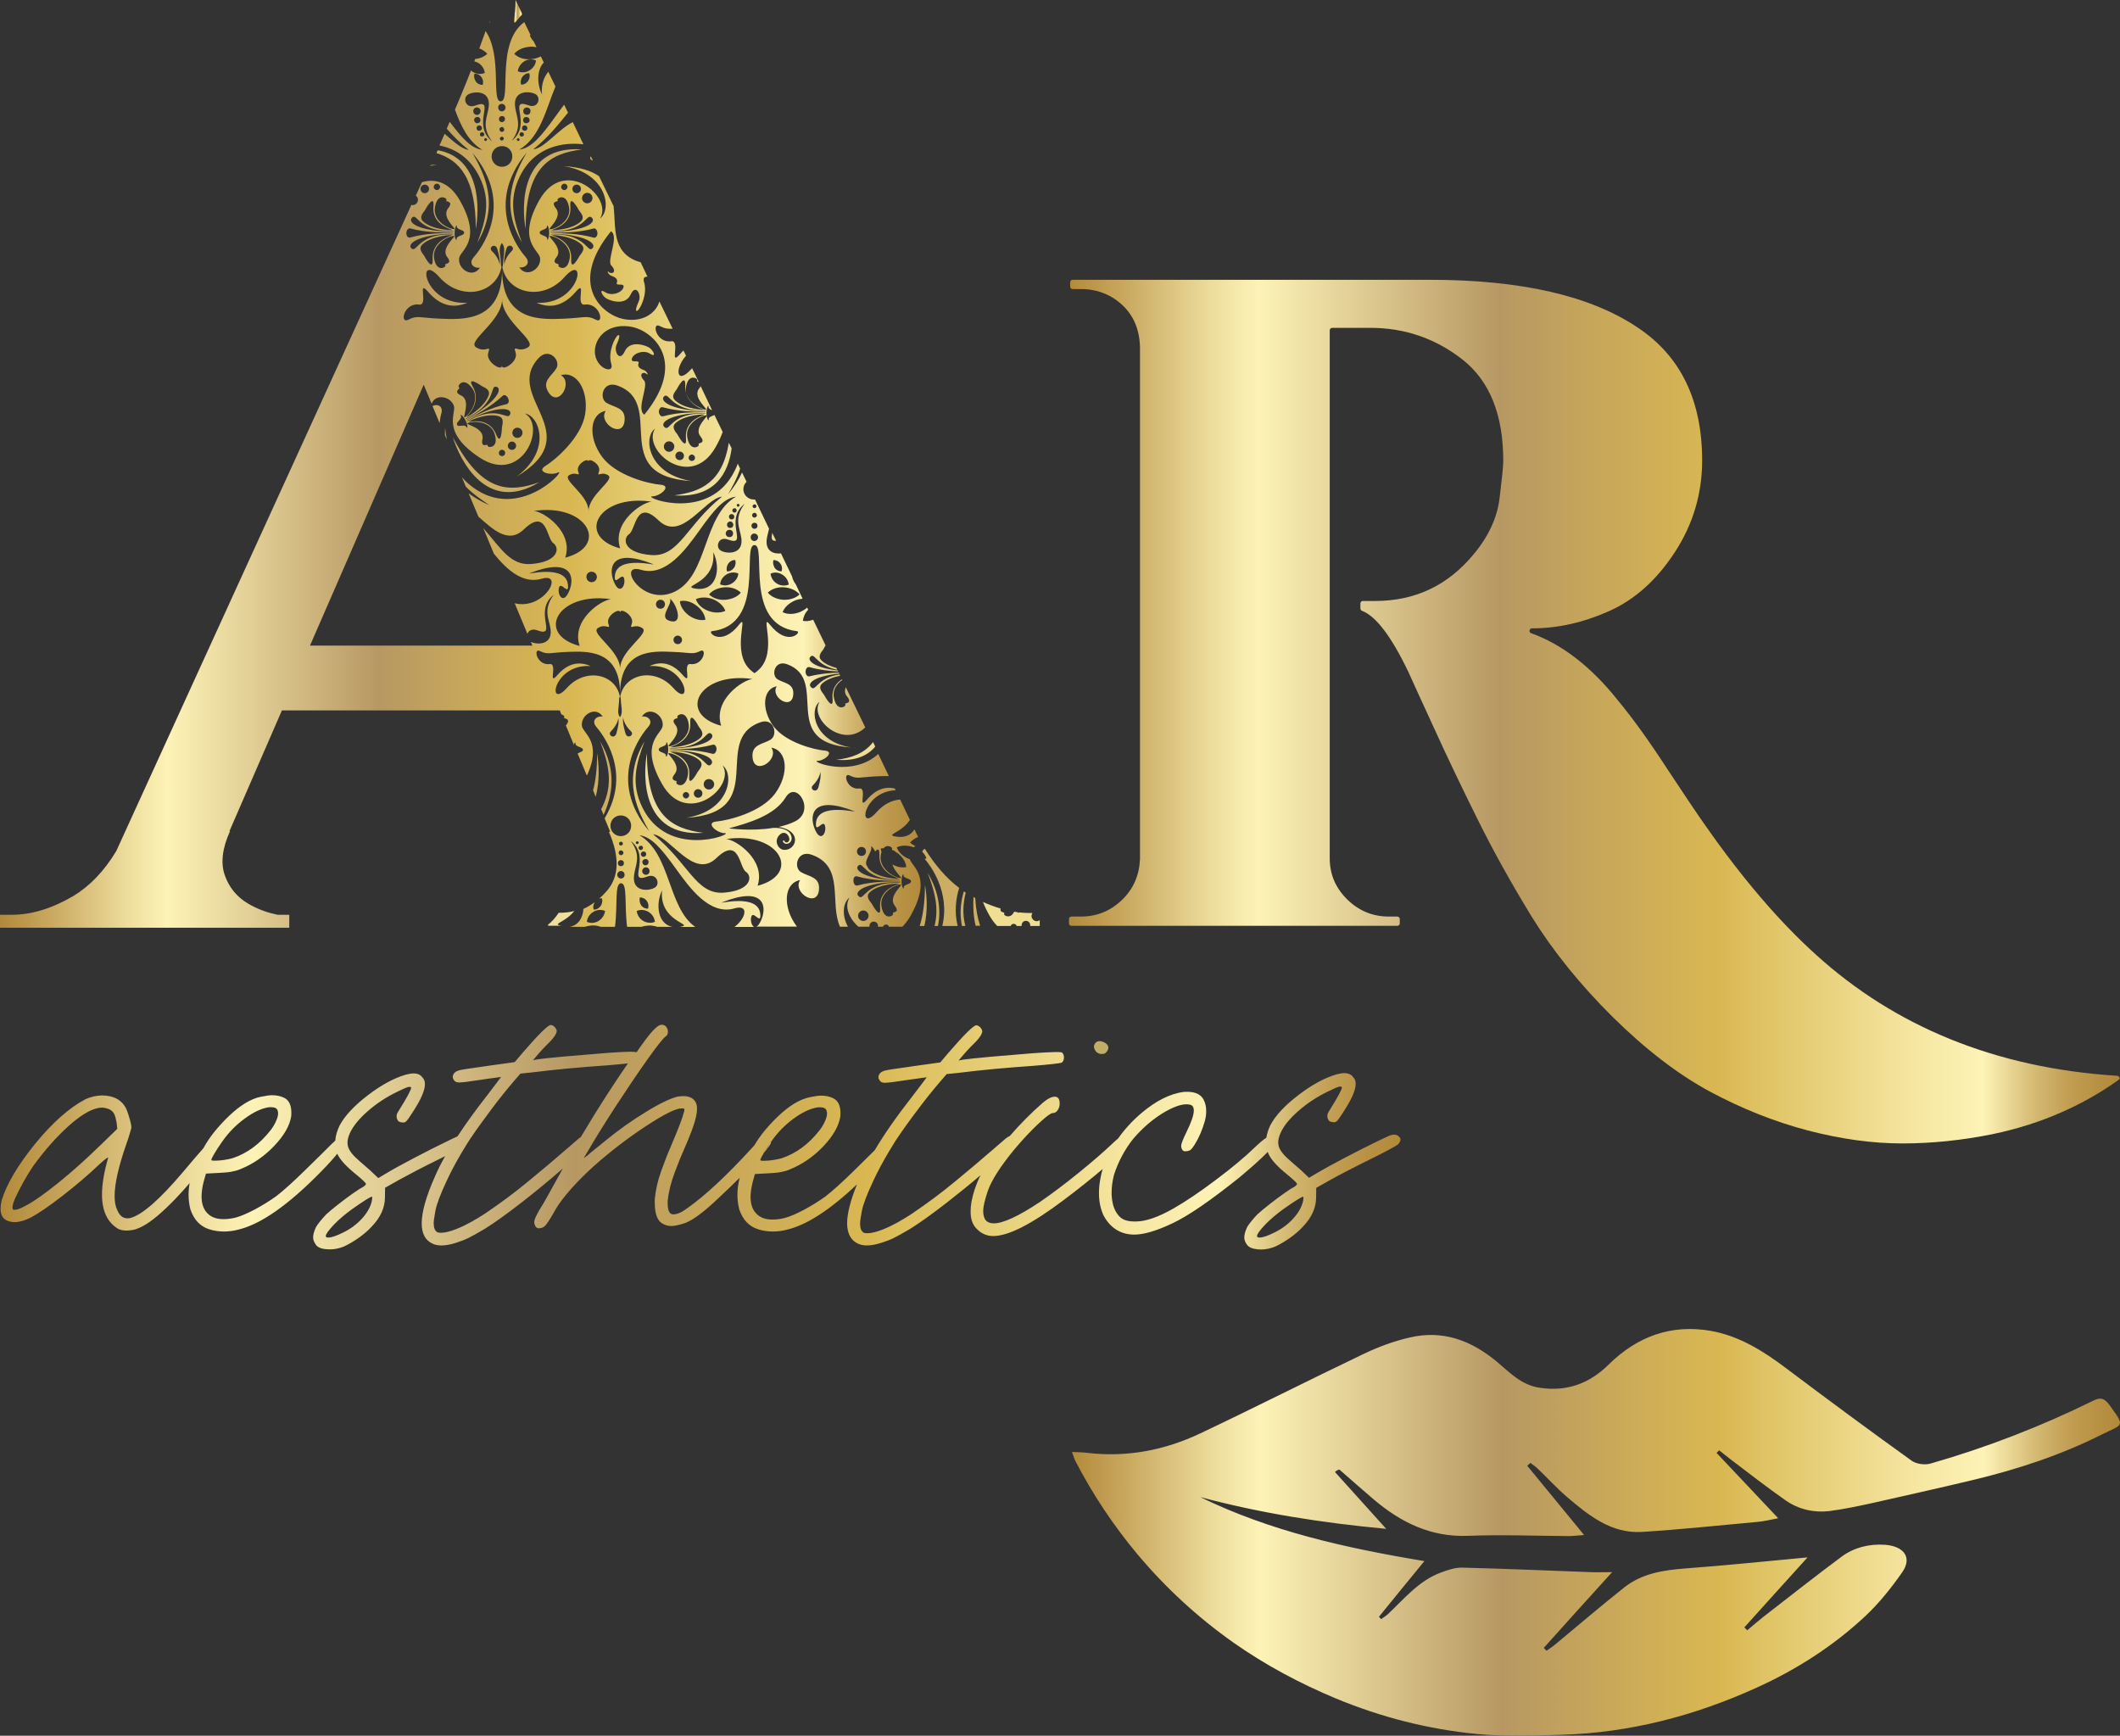
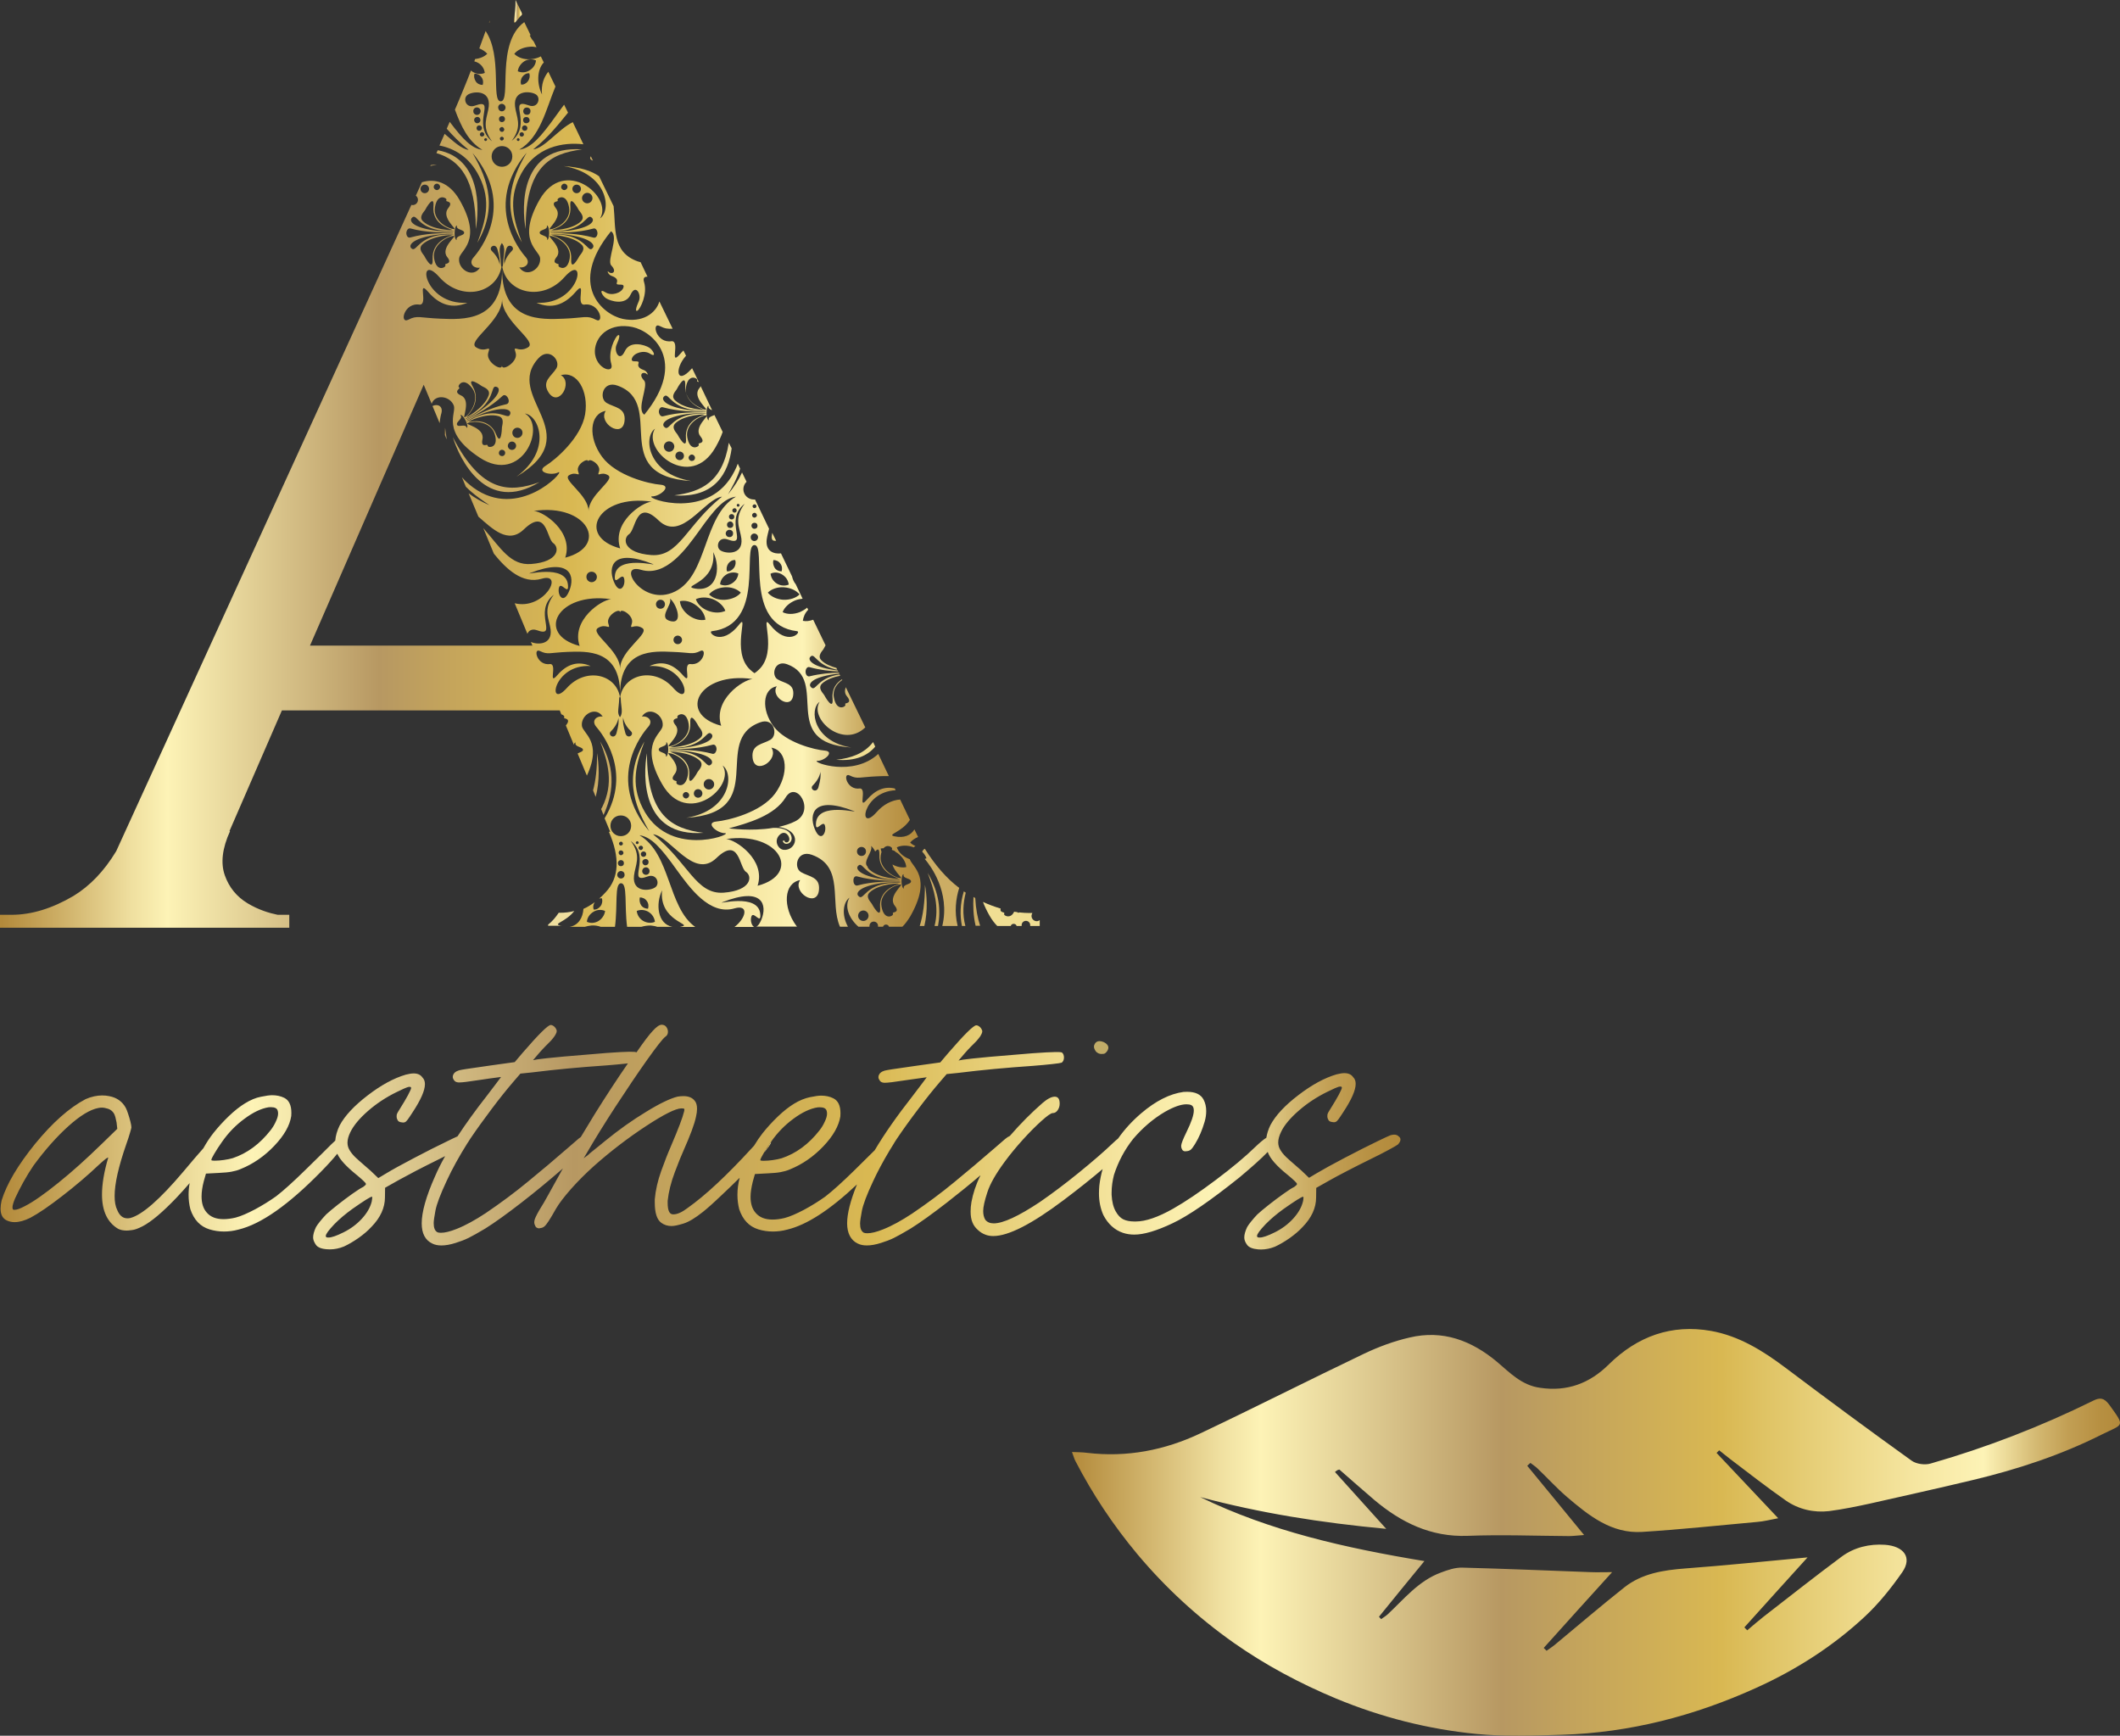
<svg xmlns="http://www.w3.org/2000/svg" id="Ebene_1" data-name="Ebene 1" viewBox="0 0 1777.32 1455.01">
  <rect x="0" y="0" width="1777.32" height="1455.01" fill="#333333" stroke="none" />
  <defs>
    <style>
      .cls-1 {
        fill: url(#Unbenannter_Verlauf);
      }

      .cls-1, .cls-2, .cls-3, .cls-4, .cls-5, .cls-6, .cls-7, .cls-8, .cls-9, .cls-10, .cls-11, .cls-12, .cls-13 {
        stroke-width: 0px;
      }

      .cls-2 {
        fill: #efdf9f;
      }

      .cls-3 {
        fill: url(#Unbenannter_Verlauf_7);
      }

      .cls-4 {
        fill: url(#Unbenannter_Verlauf_8);
      }

      .cls-5 {
        fill: url(#Unbenannter_Verlauf_5);
      }

      .cls-6 {
        fill: url(#Unbenannter_Verlauf_9);
      }

      .cls-7 {
        fill: url(#Unbenannter_Verlauf_6);
      }

      .cls-8 {
        fill: url(#Unbenannter_Verlauf_4);
      }

      .cls-9 {
        fill: url(#Unbenannter_Verlauf_3);
      }

      .cls-10 {
        fill: url(#Unbenannter_Verlauf_2);
      }

      .cls-11 {
        fill: #ccad64;
      }

      .cls-12 {
        fill: #f0de93;
      }

      .cls-13 {
        fill: #c1ac68;
      }
    </style>
    <linearGradient id="Unbenannter_Verlauf" data-name="Unbenannter Verlauf" x1="410.01" y1="-14502.27" x2="410.52" y2="-14502.27" gradientTransform="translate(0 14520.42)" gradientUnits="userSpaceOnUse">
      <stop offset="0" stop-color="#b38a3b" />
      <stop offset=".06" stop-color="#ccad64" />
      <stop offset=".14" stop-color="#efdf9f" />
      <stop offset=".18" stop-color="#fdf3b6" />
      <stop offset=".41" stop-color="#b79862" />
      <stop offset=".49" stop-color="#c5a55b" />
      <stop offset=".62" stop-color="#d9b852" />
      <stop offset=".66" stop-color="#dfc364" />
      <stop offset=".8" stop-color="#f5e59f" />
      <stop offset=".87" stop-color="#fdf3b6" />
      <stop offset=".89" stop-color="#eddc9b" />
      <stop offset=".92" stop-color="#d4b972" />
      <stop offset=".95" stop-color="#c29f54" />
      <stop offset=".98" stop-color="#b79042" />
      <stop offset="1" stop-color="#b38a3b" />
    </linearGradient>
    <linearGradient id="Unbenannter_Verlauf_2" data-name="Unbenannter Verlauf 2" x1="430.89" y1="-14510.93" x2="437.91" y2="-14510.93" gradientTransform="translate(0 14520.42)" gradientUnits="userSpaceOnUse">
      <stop offset="0" stop-color="#b38a3b" />
      <stop offset=".06" stop-color="#ccad64" />
      <stop offset=".14" stop-color="#efdf9f" />
      <stop offset=".18" stop-color="#fdf3b6" />
      <stop offset=".41" stop-color="#b79862" />
      <stop offset=".49" stop-color="#c5a55b" />
      <stop offset=".62" stop-color="#d9b852" />
      <stop offset=".66" stop-color="#dfc364" />
      <stop offset=".8" stop-color="#f5e59f" />
      <stop offset=".87" stop-color="#fdf3b6" />
      <stop offset=".89" stop-color="#eddc9b" />
      <stop offset=".92" stop-color="#d4b972" />
      <stop offset=".95" stop-color="#c29f54" />
      <stop offset=".98" stop-color="#b79042" />
      <stop offset="1" stop-color="#b38a3b" />
    </linearGradient>
    <linearGradient id="Unbenannter_Verlauf_3" data-name="Unbenannter Verlauf 3" x1="1.53" y1="-14122.28" x2="773.38" y2="-14122.28" gradientTransform="translate(0 14520.42)" gradientUnits="userSpaceOnUse">
      <stop offset="0" stop-color="#b38a3b" />
      <stop offset=".06" stop-color="#ccad64" />
      <stop offset=".14" stop-color="#efdf9f" />
      <stop offset=".18" stop-color="#fdf3b6" />
      <stop offset=".41" stop-color="#b79862" />
      <stop offset=".49" stop-color="#c5a55b" />
      <stop offset=".62" stop-color="#d9b852" />
      <stop offset=".66" stop-color="#dfc364" />
      <stop offset=".8" stop-color="#f5e59f" />
      <stop offset=".87" stop-color="#fdf3b6" />
      <stop offset=".89" stop-color="#eddc9b" />
      <stop offset=".92" stop-color="#d4b972" />
      <stop offset=".95" stop-color="#c29f54" />
      <stop offset=".98" stop-color="#b79042" />
      <stop offset="1" stop-color="#b38a3b" />
    </linearGradient>
    <linearGradient id="Unbenannter_Verlauf_4" data-name="Unbenannter Verlauf 4" x1="372.98" y1="-14157.03" x2="374.43" y2="-14157.03" gradientTransform="translate(0 14520.42)" gradientUnits="userSpaceOnUse">
      <stop offset="0" stop-color="#b38a3b" />
      <stop offset=".06" stop-color="#ccad64" />
      <stop offset=".14" stop-color="#efdf9f" />
      <stop offset=".18" stop-color="#fdf3b6" />
      <stop offset=".41" stop-color="#b79862" />
      <stop offset=".49" stop-color="#c5a55b" />
      <stop offset=".62" stop-color="#d9b852" />
      <stop offset=".66" stop-color="#dfc364" />
      <stop offset=".8" stop-color="#f5e59f" />
      <stop offset=".87" stop-color="#fdf3b6" />
      <stop offset=".89" stop-color="#eddc9b" />
      <stop offset=".92" stop-color="#d4b972" />
      <stop offset=".95" stop-color="#c29f54" />
      <stop offset=".98" stop-color="#b79042" />
      <stop offset="1" stop-color="#b38a3b" />
    </linearGradient>
    <linearGradient id="Unbenannter_Verlauf_5" data-name="Unbenannter Verlauf 5" x1="896.2" y1="-13923.89" x2="1777.04" y2="-13923.89" gradientTransform="translate(0 14520.42)" gradientUnits="userSpaceOnUse">
      <stop offset="0" stop-color="#b38a3b" />
      <stop offset=".06" stop-color="#ccad64" />
      <stop offset=".14" stop-color="#efdf9f" />
      <stop offset=".18" stop-color="#fdf3b6" />
      <stop offset=".41" stop-color="#b79862" />
      <stop offset=".49" stop-color="#c5a55b" />
      <stop offset=".62" stop-color="#d9b852" />
      <stop offset=".66" stop-color="#dfc364" />
      <stop offset=".8" stop-color="#f5e59f" />
      <stop offset=".87" stop-color="#fdf3b6" />
      <stop offset=".89" stop-color="#eddc9b" />
      <stop offset=".92" stop-color="#d4b972" />
      <stop offset=".95" stop-color="#c29f54" />
      <stop offset=".98" stop-color="#b79042" />
      <stop offset="1" stop-color="#b38a3b" />
    </linearGradient>
    <linearGradient id="Unbenannter_Verlauf_6" data-name="Unbenannter Verlauf 6" x1="898.69" y1="-13235.87" x2="1777.32" y2="-13235.87" gradientTransform="translate(0 14520.42)" gradientUnits="userSpaceOnUse">
      <stop offset="0" stop-color="#b38a3b" />
      <stop offset=".06" stop-color="#ccad64" />
      <stop offset=".14" stop-color="#efdf9f" />
      <stop offset=".18" stop-color="#fdf3b6" />
      <stop offset=".41" stop-color="#b79862" />
      <stop offset=".49" stop-color="#c5a55b" />
      <stop offset=".62" stop-color="#d9b852" />
      <stop offset=".66" stop-color="#dfc364" />
      <stop offset=".8" stop-color="#f5e59f" />
      <stop offset=".87" stop-color="#fdf3b6" />
      <stop offset=".89" stop-color="#eddc9b" />
      <stop offset=".92" stop-color="#d4b972" />
      <stop offset=".95" stop-color="#c29f54" />
      <stop offset=".98" stop-color="#b79042" />
      <stop offset="1" stop-color="#b38a3b" />
    </linearGradient>
    <linearGradient id="Unbenannter_Verlauf_7" data-name="Unbenannter Verlauf 7" x1="640.54" y1="1319.75" x2="646.68" y2="1319.75" gradientTransform="translate(0 2281.32) scale(1 -1)" gradientUnits="userSpaceOnUse">
      <stop offset="0" stop-color="#b38a3b" />
      <stop offset=".06" stop-color="#ccad64" />
      <stop offset=".14" stop-color="#efdf9f" />
      <stop offset=".18" stop-color="#fdf3b6" />
      <stop offset=".41" stop-color="#b79862" />
      <stop offset=".49" stop-color="#c5a55b" />
      <stop offset=".62" stop-color="#d9b852" />
      <stop offset=".66" stop-color="#dfc364" />
      <stop offset=".8" stop-color="#f5e59f" />
      <stop offset=".87" stop-color="#fdf3b6" />
      <stop offset=".89" stop-color="#eddc9b" />
      <stop offset=".92" stop-color="#d4b972" />
      <stop offset=".95" stop-color="#c29f54" />
      <stop offset=".98" stop-color="#b79042" />
      <stop offset="1" stop-color="#b38a3b" />
    </linearGradient>
    <linearGradient id="Unbenannter_Verlauf_8" data-name="Unbenannter Verlauf 8" x1="744.83" y1="1320.15" x2="749.05" y2="1320.15" gradientTransform="translate(0 2281.32) scale(1 -1)" gradientUnits="userSpaceOnUse">
      <stop offset="0" stop-color="#b38a3b" />
      <stop offset=".06" stop-color="#ccad64" />
      <stop offset=".14" stop-color="#efdf9f" />
      <stop offset=".18" stop-color="#fdf3b6" />
      <stop offset=".41" stop-color="#b79862" />
      <stop offset=".49" stop-color="#c5a55b" />
      <stop offset=".62" stop-color="#d9b852" />
      <stop offset=".66" stop-color="#dfc364" />
      <stop offset=".8" stop-color="#f5e59f" />
      <stop offset=".87" stop-color="#fdf3b6" />
      <stop offset=".89" stop-color="#eddc9b" />
      <stop offset=".92" stop-color="#d4b972" />
      <stop offset=".95" stop-color="#c29f54" />
      <stop offset=".98" stop-color="#b79042" />
      <stop offset="1" stop-color="#b38a3b" />
    </linearGradient>
    <linearGradient id="Unbenannter_Verlauf_9" data-name="Unbenannter Verlauf 9" x1=".3" y1="1328.13" x2="1173.92" y2="1328.13" gradientTransform="translate(0 2281.32) scale(1 -1)" gradientUnits="userSpaceOnUse">
      <stop offset="0" stop-color="#b38a3b" />
      <stop offset=".06" stop-color="#ccad64" />
      <stop offset=".14" stop-color="#efdf9f" />
      <stop offset=".18" stop-color="#fdf3b6" />
      <stop offset=".41" stop-color="#b79862" />
      <stop offset=".49" stop-color="#c5a55b" />
      <stop offset=".62" stop-color="#d9b852" />
      <stop offset=".66" stop-color="#dfc364" />
      <stop offset=".8" stop-color="#f5e59f" />
      <stop offset=".87" stop-color="#fdf3b6" />
      <stop offset=".89" stop-color="#eddc9b" />
      <stop offset=".92" stop-color="#d4b972" />
      <stop offset=".95" stop-color="#c29f54" />
      <stop offset=".98" stop-color="#b79042" />
      <stop offset="1" stop-color="#b38a3b" />
    </linearGradient>
  </defs>
  <g>
    <g>
      <path class="cls-1" d="M410.55,17.25c-.2.5-.4,1.1-.5,1.79.5,0,.5-.5.5-1.79Z" />
      <path class="cls-2" d="M565.32,415.24c34.3,2.49,45.37-19.05,48.07-39.39l-2.39-4.69c-5.29,33.21-23.43,41.18-45.67,44.08h0Z" />
      <path class="cls-11" d="M789.99,776.23h12.86c-2.89-11.97-1.5-22.84,1.3-31.91-10.67-7.98-20.14-19.05-28.82-32.81-1.1.5-1.79,1.5-2.19,2.49,1.6,1.6,2.89,3.49,3.59,5.48-.4.2-.9.4-1.5.5,4.69,5.48,21.54,27.62,14.76,56.24h0Z" />
      <path class="cls-12" d="M650.68,453.33l-3.29-6.68c-.7,4.29-1,7.18,3.29,6.68Z" />
      <path class="cls-12" d="M733.75,625.85l-1.79-3.79c-7.48,9.77-18.55,13.46-30.81,14.86,16.15,1.3,26.33-3.49,32.61-11.07h0Z" />
      <path class="cls-11" d="M774.94,776.23c3.09-12.86,1.99-26.53.5-34.5,0,14.36-1.6,25.63-4.39,34.5h3.89Z" />
      <path class="cls-11" d="M786.4,776.23c2.39-12.66,1.3-27.72-8.68-44.48,5.48,14.46,9.77,28.62,5.78,44.48h2.89Z" />
      <path class="cls-2" d="M542.38,631.44c-3.49,19.05-4.69,70.6,47.37,66.71-26.63-3.39-47.37-14.46-47.37-66.71Z" />
      <path class="cls-11" d="M497.11,134.62l-1.79-3.59c-1,1.4-.8,2.89,1.79,3.59Z" />
      <path class="cls-12" d="M836.06,776.23h11.27c.4-1.1,1.3-1.79,2.49-1.79s2.19.7,2.49,1.79h4.19v-.7c0-1.99,1.6-3.59,3.59-3.59s3.59,1.6,3.59,3.59v.7h7.98v-4.89c-.7.5-1.6.9-2.49.9-2.39,0-4.39-1.99-4.39-4.39,0-.9.4-1.79.7-2.49h-2.49c-2.69,0-5.58-.2-8.58-.5-.5.4-1.1.4-1.5-.2-.9-.2-1.79-.2-2.69-.4-2.89,6.18-7.98,3.49-8.38,2.39-.2-.9.4-.9,0-1.5-.2-.4-3.99-.4-2.89-3.49-4.89-1.5-9.97-3.29-14.86-5.58,1.3,3.49,3.09,7.28,5.48,11.47,1.99,3.49,4.19,6.38,6.48,8.68h0Z" />
      <path class="cls-11" d="M809.64,748.31c-.5-.4-1.1-.7-1.6-1.1-3.29,10.67-3.29,20.34-1.6,29.02h2.89c-2.59-9.77-1.89-19.05.3-27.92h0Z" />
      <path class="cls-11" d="M817.62,752.8c-.5-.4-1.1-.5-1.5-.9-.4,7.28-.2,15.76,1.79,24.13h3.79c-2.09-6.28-3.59-13.96-4.09-23.24h0Z" />
      <path class="cls-11" d="M398.89,191.96c3.09-16.85,4.39-59.53-31.91-66.02-.4.7-.7,1.6-1.1,2.39,19.45,5.88,33.01,21.14,33.01,63.62h0Z" />
      <path class="cls-11" d="M497.21,662.55l2.19,5.48c3.59-13.46,2.69-28.12,1.1-36.7.2,12.66-1.1,23.04-3.29,31.21h0Z" />
      <path class="cls-2" d="M469.49,775.83c-6.18-1.5,5.09-3.09,11.97-12.17-3.99,1.1-7.98,1.5-12.17,1.5h-.9c-2.49,3.79-5.48,7.28-8.88,9.97v.9h11.77c-.7,0-1.3,0-1.79-.2h0Z" />
      <path class="cls-10" d="M433.59,16.85c1.5-1.99,2.89-3.49,4.39-4.89l-5.78-11.97c.3,12.86-3.89,23.73,1.4,16.85h0Z" />
      <path class="cls-11" d="M370.07,346.33c1.5-6.18-3.49-7.98-7.48-5.98l5.98,14.36c.4-4.29,1.1-7.18,1.5-8.38Z" />
      <path class="cls-9" d="M207.52,757.18c-9.07-5.48-15.46-13.26-19.05-23.43-3.59-10.17-2.19-22.54,4.39-37h-.5l43.98-101.22h232.95l1.3,3.29c1.3.4,2.19,1.1,2.39,1.6.4.9-.4.9,0,1.5s5.98.5,1.6,5.98c0,0,0,.2-.2.2l6.68,16.15c.4-1.1.7-1.79,1.3-1.79.4,0-.2.7.2,1.6,1.3,2.39,5.98,2.19,6.18,4.49,0,1.6-2.69,1.99-4.49,3.09l7.78,18.55c13.26-28.52-3.49-35.4-4.19-41.68-1.1-9.27,11.47-17.05,17.45-7.78-4.89-.9-9.97,3.29-5.29,8.68,4.19,4.89,30.61,37.2,6.88,76.59l4.69,11.27h-1.1c9.47,21.74,8.58,38.69-2.69,50.66-1.79,1.99-3.59,3.79-5.58,5.48.7-.4,1.6-.4,2.39-.4.7,1.99.4,4.49-1.1,6.58-1.5,1.99-3.59,3.09-5.78,2.89-.7-1.99-.4-4.19.9-6.18-3.09,2.19-6.18,4.19-9.47,5.58-.5,7.48-4.19,13.76-11.47,15.06h12.66c1.6-.5,3.49-.9,5.48-1.1,2.69-.2,5.48.2,7.78,1.1h11.97c2.39-18.15-.5-36.5,5.09-36.5s2.69,18.15,5.09,36.5h11.97c2.39-.7,4.89-1.1,7.78-1.1,1.99.2,3.79.5,5.48,1.1h12.66c-12.37-2.39-14.16-19.05-8.58-30.61-2.69,25.73,25.63,28.32,16.55,30.32-.5.2-1.1.2-1.6.4h12.86c-23.24-16.55-20.34-61.33-46.77-76.89,9.97,1.5,17.75,10.17,31.21,29.02,10.57,14.46,27.42,38.49,48.46,32.31,12.37-3.59,9.77,8.18,0,15.56h16.45c-1.99-1.1-3.29-5.09-2.39-8.38,1.5-5.98,8.38,7.08,7.58-2.19-1.3-18.55-37.69-7.78-31.71-10.17,34.1-13.46,37.59,2.49,32.61,14.66-1.5,3.49-2.89,5.29-4.19,5.78h34.1l-.5-.5c-11.77-15.96-10.67-35.9,3.09-38.49-6.68,9.97,13.96,23.73,15.76,8.58,1.3-11.47-8.38-11.27-15.06-15.26-6.68-3.99-3.09-19.05,9.27-14.46,27.62,9.97,14.46,39.89,23.43,60.23h6.68c-5.48-9.97-3.99-20.54,1.3-24.33-4.49,7.28-.4,17.45,7.48,24.33h9.27v-.7c0-1.99,1.6-3.59,3.59-3.59s3.59,1.6,3.59,3.59v.7h4.19c.4-1.1,1.3-1.79,2.49-1.79s2.19.7,2.49,1.79h11.27c2.39-2.39,4.49-5.29,6.58-8.68,18.65-32.81,1.79-41.18-.4-47.87-.2,0-.4-.2-.5-.2-5.29-1.99-9.07-5.78-10.37-9.77,3.59-1.79,9.07-1.99,14.16,0,.4-.4.9-.9,1.5-1.1-1.79-.7-3.29-1.79-4.49-2.89,1.6-1.99,3.99-3.59,6.68-4.69l-3.09-6.38c-2.89,4.89-8.58,7.58-16.85,5.78-6.58-1.5,6.38-3.29,13.06-13.76l-8.18-17.05c-6.88.5-13.96,3.99-19.74,10.57-15.96,18.15-12.17-17.05,15.96-18.35l-.7-1.5c-8.68-1.99-16.35,1.3-23.24,9.27-8.18,9.47.2-9.07-5.98-9.27-11.27,1.79-14.66-13.96-8.58-10.87,6.58,3.29,8.18,1.3,23.04.7,2.89-.2,6.18-.2,9.77-.2l-8.88-18.55c-21.24,19.55-55.15,7.08-51.36,5.78,5.98.4,15.26-7.78,6.58-8.58-8.58-.7-32.61-6.58-42.98-20.34-10.37-13.96-9.27-31.41,2.69-33.61-5.78,8.68,12.17,20.64,13.76,7.48,1.1-9.97-7.28-9.77-13.06-13.26-5.78-3.49-2.49-16.55,7.98-12.66,36.3,13.26-7.98,65.82,53.85,69.8-32.11-5.09-35.4-32.11-26.63-38.29-8.88,13.96,19.25,39.69,38.29,21.44l-16.35-33.71c-.9,2.49-1.1,5.29,1.1,7.78,4.49,5.58-1.1,5.48-1.5,5.98-.4.7.4.5,0,1.5-.4,1.5-7.48,4.89-9.57-6.68-1.3-6.38,2.49-11.57,7.08-14.66l-.4-.5c-4.39,2.89-8.58,7.78-7.78,16.15.9,11.07-6.58-1.99-7.08-3.09s-5.78-5.58-1.79-9.47c3.79-3.59,9.97-5.58,15.26-6.58l-.5-1.1c-1.6.2-3.29.5-4.69.9-14.86,3.99-15.56,13.96-19.45,9.57-2.39-2.49.9-7.98,19.45-10.67,1.5-.2,2.89-.4,4.49-.5l-.4-.9c-6.58.2-15.56.9-24.33,3.09-1.99.7-3.59-1.3-3.59-3.79s1.5-4.49,3.49-3.79c8.58,2.39,17.45,3.29,23.93,3.59l-.5-.9c-1.1-.2-2.19-.2-3.29-.4-18.55-2.89-21.94-8.58-19.74-10.87,3.59-4.19,4.49,5.78,19.55,9.97.9.4,1.99.5,3.09.7l-.7-1.5c-4.49-1.3-9.27-3.09-12.37-6.18-4.19-3.79.9-8.38,1.5-9.47.2-.4.9-1.79,1.79-3.29l-10.37-21.44c-3.09,1.1-5.98,1.5-8.68.9.4-3.09,1.79-6.58,4.49-9.27l-.9-1.79c-1.6,1.5-3.79,2.69-6.18,3.79-5.29,1.99-10.57,1.99-14.36,0,1.5-3.99,5.29-7.58,10.37-9.77,2.19-.9,4.39-1.3,6.38-1.5l-5.78-12.17c-1.5-1.79-2.49-3.99-3.09-6.58l-9.27-19.25c-5.78.7-13.06-1.6-11.97-11.57.4-3.09,1.3-5.98,1.99-9.07l-11.77-24.53h-1.1c-4.69,0-8.68-3.79-8.68-8.68,0-2.39,1.1-4.69,2.69-6.18l-3.79-7.78c-2.69,5.98-6.58,11.97-11.77,18.35,3.29-5.78,7.48-13.06,10.17-21.54l-1.99-4.19c-.7,1.99-1.6,4.19-2.69,6.18-21.04,42.28-74.59,22.84-69.51,21.24,6.68.4,17.55-8.88,7.58-9.77-9.77-.7-37.4-7.48-49.16-23.43-11.77-15.96-10.67-35.9,3.09-38.49-6.68,9.97,13.96,23.73,15.76,8.58,1.3-11.47-8.38-11.27-15.06-15.26-6.68-3.99-3.09-19.05,9.27-14.46,41.58,15.06-9.27,75.49,61.83,79.98-36.8-5.98-40.49-36.8-30.51-43.88-11.27,17.95,29.72,52.45,50.76,15.56,2.69-4.69,4.69-9.07,5.98-12.86l-6.88-14.16c-1.5.7-3.99,1.3-4.69,2.69-.4.7.2,1.6-.2,1.6-.9,0-1.79-2.69-1.79-5.98s.7-5.98,1.6-5.98c.4,0-.2.7.2,1.6.5.9,1.6,1.5,2.89,1.99l-9.57-20.14c-.2.5-.7,1.3-1.3,1.99-6.18,7.78,8.88,18.15,5.29,17.75-6.18-.7-17.95-8.18-16.35-18.65,1.79-11.57,9.07-7.98,9.47-6.58.4.9-.4.9,0,1.5,0,.2.5.2,1.3.5l-5.58-11.57c-.2.2-.2.4-.4.4-12.66,14.36-14.66.2-4.69-10.87l-2.19-4.39c-.9.9-1.79,1.79-2.69,2.89-9.57,11.07.2-10.57-7.08-10.67-13.26,2.19-17.25-16.55-9.97-12.66,4.19,2.19,6.58,2.39,10.67,2.19l-11.07-22.84c-3.09,10.17-14.36,17.95-30.61,14.66-16.65-3.49-46.67-28.32-9.97-73.49,7.08,4.49-3.79,24.33.2,28.62,5.29,5.58.4,7.78-1.99,5.58-2.19-1.99-.5,2.19,1.99,3.09,2.49.9,5.98,2.39,4.69,5.78-1.3,3.49,7.08-.5,5.48,4.19-1.6,4.49-9.97,7.28-15.26,3.79-5.48-3.49-2.89,2.69.7,5.09,3.79,2.39,16.35,6.38,20.64-3.09,4.39-9.47,9.27.2,6.88,5.48-2.39,5.29-3.29,9.27-1.1,7.98,2.39-1.5,8.58-13.96,5.48-23.93-1.1-3.49.5-4.69,2.89-4.49l-5.78-12.17c-.7-.2-1.6-.4-2.49-.7-21.74-7.78-18.15-28.12-20.14-46.27l-12.17-25.03c-6.18-4.49-15.46-7.58-29.72-8.58,36.8,5.98,40.49,36.8,30.51,43.88,11.27-17.95-29.72-52.45-50.76-15.56-19.55,34.5-.2,42.08.5,48.76,1.1,9.27-11.47,17.05-17.45,7.78,4.89.9,9.97-3.29,5.29-8.68-4.69-5.29-35.7-43.38.9-87.46-8.88,15.96-23.53,42.08-3.99,75.29-6.68-17.95-11.77-35.2-1.6-55.64,12.47-25.23,36.8-28.52,53.15-26.63l-8.88-18.55c-12.17,5.98-23.53,21.74-33.21,22.84,13.26-10.57,21.74-21.74,29.22-30.81l-3.29-6.68c-2.39,3.09-4.39,5.98-6.38,8.68-13.46,18.85-21.24,27.62-31.21,29.02,17.55-10.37,22.34-33.61,30.32-52.95l-5.98-12.37c-3.49,4.39-6.18,10.37-5.29,19.05-4.39-8.88-4.39-20.64,1.5-26.83l-2.49-5.09c-2.39,1.3-5.48,2.19-8.68,2.39-5.58.4-10.57-1.5-13.56-4.49,2.49-3.29,7.48-5.58,13.06-5.98,1.99-.2,3.79,0,5.58.4l-2.39-4.89c-1.5-1.5-2.49-3.29-3.29-4.89.2-.2.4-.2.7-.4l-5.29-10.87c-24.13,17.55-10.57,66.41-19.74,66.41-8.18,0,1.5-37.89-12.66-58.94-.2.4-.2.7-.4,1.1-1.6,4.39-3.29,8.88-4.89,13.46,2.69,1.1,5.09,2.69,6.68,4.49-2.39,2.39-5.98,3.99-10.17,4.39-.2.7-.5,1.3-.7,1.99,1.1.2,2.19.7,3.29,1.3,3.29,1.99,5.09,5.09,5.48,8.38-2.89,1.3-6.68,1.1-9.77-.7-.7-.4-1.3-.9-1.79-1.3-1.99,5.29-4.19,10.57-6.38,15.96-2.39,5.78-4.69,11.47-7.08,16.85,5.09,13.76,11.07,26.63,23.04,33.71-9.07-1.3-16.15-8.58-27.42-23.53-.9,1.99-1.6,3.79-2.49,5.78,5.09,5.78,10.87,11.77,18.35,17.75-5.98-.7-12.86-7.28-20.14-13.46-1.3,3.09-2.69,6.18-3.99,9.07-.2.2-.2.5-.4.7,12.47,2.49,25.23,9.57,33.41,25.93,10.37,20.64,5.09,37.69-1.6,55.64,19.55-33.21,4.89-59.33-3.99-75.29,36.8,44.08,5.58,82.17.9,87.46-4.69,5.29.4,9.57,5.29,8.68-5.98,9.27-18.55,1.5-17.45-7.78.7-6.88,20.14-14.36.5-48.76-8.88-15.56-21.24-18.35-31.71-15.06l-5.09,11.27c1.1.7,1.79,1.99,1.79,3.49,0,2.39-1.99,4.39-4.39,4.39-.4,0-.7,0-1.1-.2L97.43,713.51c-10.17,16.85-22.14,29.22-35.9,37.59-17.85,10.47-35.1,15.76-51.76,15.76H0v10.87h242.52v-10.87h-9.77c-7.28-1.5-16.15-4.19-25.23-9.67h0ZM501.8,772.04c-3.29,1.99-6.88,1.99-9.77.7.2-3.29,2.19-6.38,5.48-8.38s6.88-1.99,9.77-.7c-.4,3.29-2.39,6.38-5.48,8.38ZM754.99,739.93c0,.4-8.68-.5-15.96,1.5-14.86,3.99-15.56,13.96-19.45,9.57-2.39-2.49.9-7.98,19.45-10.67,6.88-.9,15.96-.9,15.96-.4ZM739.04,736.84c-18.55-2.89-21.94-8.58-19.74-10.87,3.59-4.19,4.49,5.78,19.55,9.97,7.28,1.99,15.96,1.3,15.96,1.6.2.4-8.88.4-15.76-.7h0ZM723.78,772.04c-2.39,0-4.39-1.99-4.39-4.39s1.99-4.39,4.39-4.39,4.39,1.99,4.39,4.39-1.99,4.39-4.39,4.39ZM730.86,757.58c-.5-1.1-5.78-5.58-1.79-9.47,7.98-7.58,26.33-7.78,24.33-7.08-2.69,1.1-16.65,5.09-15.56,19.55,1,11.17-6.38-1.79-6.98-2.99ZM750.1,759.18c4.49,5.58-1.1,5.48-1.5,5.98-.4.7.4.5,0,1.5-.4,1.5-7.48,4.89-9.57-6.68-1.99-10.67,9.57-17.75,15.76-18.55,3.69-.4-10.97,9.77-4.69,17.75h0ZM763.77,738.84c0,2.39-4.69,2.19-5.98,4.39-.4.7.2,1.6-.2,1.6-.9,0-1.79-2.69-1.79-5.98s.7-5.98,1.6-5.98c.4,0-.2.7.2,1.6,1.2,2.19,6.18,1.99,6.18,4.39h0ZM738.34,717.3c.2-1.3.4-2.19.7-3.09-.4-.9-.5-1.99-.7-2.89.7-.2,1.5-.2,2.39-.2,2.69-3.49,6.68-1.3,7.08-.2.4.9-.4.9,0,1.5.2.4,2.19.4,2.89,1.6.5.4.9.7,1.5.9,4.49,3.29,7.28,7.78,7.58,11.97-3.49.7-7.58,0-11.57-2.19,1.6,6.18,9.27,11.77,6.58,11.47-6.08-.9-17.85-8.38-16.45-18.85h0ZM730.16,709.12c1.3.9,2.49,2.49,3.59,4.69,1.79-2.19,3.59-3.09,3.49,2.69-.7,14.46,13.46,18.85,16.15,19.94,1.79.7-16.35.2-24.63-7.58-.9-.9-1.3-1.6-1.5-2.49-4.49-3.99,5.29-13.06,2.89-17.25h0ZM720.89,710.22c1.99-.7,4.19.2,4.89,2.19s-.2,4.19-2.19,4.89-4.19-.2-4.89-2.19c-.7-1.99.2-4.19,2.19-4.89ZM718.89,734.75c13.06,3.59,26.53,3.59,32.11,3.79,1.6,0,3.99,0,3.99.2h0c0,.2-2.39.2-3.99.2-5.58,0-19.05-.2-31.91,3.29-1.99.7-3.59-1.3-3.59-3.79-.2-2.69,1.2-4.49,3.39-3.69h0ZM715.8,679.9c5.98,2.39-30.51-8.38-31.71,10.17-.7,9.27,6.18-3.79,7.58,2.19,1.5,5.98-3.79,14.66-8.68,2.49-4.89-12.27-1.2-28.12,32.81-14.86h0ZM681.4,658.46c6.18-6.18,6.38-11.57,6.38-11.57.5,3.49,0,7.08-1.6,12.86-1.5,5.78-7.88,1.79-4.79-1.3h0ZM475.27,576.69c-16.85,18.85-11.77-20.34,19.94-18.35-10.67-4.49-19.74-1.79-27.92,7.58-8.18,9.47.2-9.07-5.98-9.27-11.27,1.79-14.66-13.96-8.58-10.87,6.58,3.29,8.18,1.3,23.04.7,15.76-.5,44.08-2.49,44.08,35,0-37.59,28.32-35.7,44.08-35,14.86.5,16.65,2.49,23.04-.7,6.18-3.29,2.89,12.66-8.58,10.87-6.18.2,2.19,18.65-5.98,9.27-8.18-9.47-17.25-12.37-27.92-7.58,31.71-1.99,36.8,37.2,19.94,18.35-15.56-17.55-40.79-11.97-44.48,7.28.2.4.2.7.4,1.1.2,5.48,1.1,8.88.9,11.57,0,.9-.2,1.6-.4,2.39s-.5,1.5-1.1,2.19c-.5-.7-.9-1.5-1.1-2.19s-.4-1.5-.4-2.39c0-2.69.7-6.18.9-11.57.2-.5.4-.9.5-1.3-3.69-18.85-28.72-24.53-44.38-7.08h0ZM447.55,428.3c44.97-6.58,63.52,29.42,26.33,39.19,7.18-21.74-18.15-38.69-26.33-39.19ZM496.01,479.26c2.39,0,4.39,1.99,4.39,4.39s-1.99,4.39-4.39,4.39-4.39-1.99-4.39-4.39c0-2.59,1.79-4.39,4.39-4.39ZM477.27,495.22c-4.89,12.17-10.17,3.49-8.68-2.49s8.38,7.08,7.58-2.19c-1.3-18.55-37.69-7.78-31.71-10.17,34.1-13.26,37.79,2.69,32.81,14.86h0ZM512.27,502.3c-7.98.5-33.61,17.45-26.33,39.19-37.3-9.77-18.65-45.67,26.33-39.19ZM523.24,484.95c1.5,5.98-3.79,14.66-8.68,2.49-4.89-12.17-1.3-28.12,32.61-14.66,5.98,2.39-30.51-8.38-31.71,10.17-.6,9.17,6.28-3.89,7.78,1.99h0ZM519.95,513.37c0-4.39,11.97,2.69,9.77,9.27s1.6-.5,8.68,3.79c7.08,4.39-18.55,18.55-18.55,34.3,0-15.76-25.63-29.92-18.55-34.3,7.08-4.39,10.87,2.69,8.68-3.79-2.09-6.58,9.87-13.56,9.97-9.27h0ZM552.36,502.99c1.99-.7,4.19.2,4.89,2.19s-.2,4.19-2.19,4.89c-1.99.7-4.19-.2-4.89-2.19-.7-1.89.2-4.09,2.19-4.89ZM561.63,501.8c5.09,3.59,11.47,20.84,1.3,19.05-12.66-2.39,1.4-13.96-1.3-19.05ZM597.93,462.81c6.88,13.76,3.09,34.6-16.55,30.32-9.07-2.29,19.25-4.59,16.55-30.32ZM618.97,480.76c-.2,3.29-2.19,6.38-5.48,8.38-3.29,1.99-6.88,1.99-9.77.7.2-3.29,2.19-6.38,5.48-8.38,3.09-1.8,6.88-1.99,9.77-.7ZM610.59,472.38c1.5-1.99,3.59-3.09,5.78-2.89.7,1.99.4,4.49-1.1,6.58-1.5,1.99-3.59,3.09-5.78,2.89-.7-1.99-.3-4.59,1.1-6.58ZM607.5,492.32c5.58-.4,10.57,1.5,13.56,4.49-2.49,3.29-7.48,5.58-13.06,5.98s-10.57-1.5-13.56-4.49c2.79-3.39,7.48-5.58,13.06-5.98ZM604.61,608.4c-37.2-9.97-18.65-45.67,26.33-39.19-7.98.6-33.41,17.45-26.33,39.19ZM562.33,630.54c-1.79-.7,16.35-.5,24.33,7.08,3.99,3.79-1.3,8.38-1.79,9.47s-7.98,14.16-7.08,3.09c1.3-14.56-12.66-18.55-15.46-19.65ZM567.12,654.87c-.2-.5-5.98-.4-1.5-5.98,6.38-7.98-8.38-18.15-4.69-17.55,6.18.7,17.75,7.78,15.76,18.55-2.19,11.57-9.27,8.18-9.57,6.68-.2-1.3.3-1.1,0-1.7h0ZM566.32,607.9c-4.39-5.48,1.3-5.48,1.6-5.98.4-.7-.4-.5,0-1.5.4-1.5,7.58-5.09,9.47,6.58,1.6,10.57-10.17,17.95-16.35,18.65-3.59.4,11.47-9.97,5.29-17.75ZM578.68,606.11c-.5-11.07,6.58,1.79,7.08,2.89s5.58,5.58,1.5,9.47c-8.38,7.78-26.53,8.38-24.63,7.58,2.69-1.1,16.75-5.29,16.06-19.94ZM596.63,615.48c2.19,2.49-1.3,7.98-19.74,10.87-6.88,1.1-15.96,1.3-15.96.7,0-.4,8.68.4,15.96-1.6,15.06-4.09,15.96-14.06,19.74-9.97h0ZM575.09,663.95c1.5,0,2.69,1.3,2.69,2.69s-1.3,2.69-2.69,2.69-2.69-1.3-2.69-2.69,1.2-2.69,2.69-2.69ZM585.27,661.55c1.99,0,3.59,1.6,3.59,3.59s-1.6,3.59-3.59,3.59-3.59-1.6-3.59-3.59c.1-2.09,1.5-3.59,3.59-3.59ZM576.89,630.94c-7.28-1.99-15.96-1.1-15.96-1.5s9.07-.5,15.96.5c18.55,2.49,21.74,7.98,19.45,10.67-3.99,4.29-4.59-5.68-19.45-9.67ZM594.34,653.08c2.39,0,4.39,1.99,4.39,4.39s-1.99,4.39-4.39,4.39-4.39-1.99-4.39-4.39,1.8-4.39,4.39-4.39ZM597.03,631.83c-12.86-3.49-26.33-3.29-31.91-3.29-1.6,0-3.99,0-3.99-.2h0c0-.2,2.39-.2,3.99-.2,5.58-.2,19.05-.2,32.11-3.79,2.19-.7,3.49,1.3,3.49,3.79-.3,2.39-1.7,4.39-3.69,3.69h0ZM608.1,512.07c-3.79,1.79-9.07,1.99-14.36,0s-9.07-5.78-10.37-9.77c3.79-1.79,9.07-1.99,14.36,0,5.29,2.19,9.07,5.98,10.37,9.77ZM583.77,507.58c4.49,3.29,7.28,7.78,7.58,11.97-4.19.9-9.27-.4-13.76-3.59-4.49-3.29-7.28-7.78-7.58-11.97,3.99-1,9.17.1,13.76,3.59ZM571.8,536.4c0,1.99-1.6,3.59-3.59,3.59s-3.59-1.6-3.59-3.59,1.6-3.59,3.59-3.59c2.09.1,3.59,1.79,3.59,3.59ZM558.24,632.73c-1.3-2.19-5.98-1.99-5.98-4.39s4.89-2.19,6.18-4.49c.5-.7-.2-1.6.2-1.6.9,0,1.6,2.69,1.6,5.98s-.9,5.98-1.79,5.98c-.4.2.1-.5-.2-1.5h0ZM524.24,614.38c-1.6-5.78-2.39-9.47-1.79-12.86,0,0,.2,5.48,6.58,11.57,3.09,3.09-3.29,7.18-4.79,1.3h0ZM512.07,613.19c6.18-6.18,6.38-11.57,6.38-11.57.5,3.49,0,7.08-1.6,12.86-1.5,5.78-7.78,1.79-4.79-1.3h0ZM523.34,734.75c-.7,1.5-2.69,2.19-4.19,1.3-1.5-.7-2.19-2.69-1.3-4.19.7-1.5,2.69-2.19,4.19-1.3,1.5.7,1.99,2.69,1.3,4.19ZM521.54,713.11c.9.5,1.5,1.79.9,2.69s-1.79,1.5-2.69.9-1.5-1.79-.9-2.69c.3-1.1,1.6-1.4,2.69-.9ZM519.15,706.43c.4-.7,1.5-1.1,2.19-.7.7.4,1.1,1.5.7,2.19-.4.7-1.5,1.1-2.19.7-.8-.4-1.2-1.5-.7-2.19ZM521.74,721.28c1.3.7,1.6,2.19,1.1,3.49-.7,1.3-2.19,1.6-3.49,1.1-1.3-.7-1.6-2.19-1.1-3.49.8-1.3,2.19-1.7,3.49-1.1ZM520.45,700.94c-4.69,0-8.68-3.79-8.68-8.68s3.79-8.68,8.68-8.68,8.68,3.79,8.68,8.68-3.79,8.68-8.68,8.68ZM539.29,772.04c-3.29-1.99-5.09-5.09-5.48-8.38,2.89-1.3,6.68-1.1,9.77.7,3.29,1.99,5.09,5.09,5.48,8.38-2.89,1.3-6.48,1.1-9.77-.7ZM536.4,752.3c2.19,0,4.39.9,5.78,2.89,1.5,1.99,1.79,4.39,1.1,6.58-2.19,0-4.39-.9-5.78-2.89-1.3-1.99-1.6-4.59-1.1-6.58ZM549.46,743.72c-3.79,3.09-19.55,5.09-17.95-9.57.9-8.68,6.68-16.55-2.69-29.22,17.95,14.36-4.39,36.7,14.36,29.72,7.38-2.49,10.27,6.08,6.28,9.07h0ZM533.21,705.83c.4-.5,1.1-.9,1.6-.5s.9,1.1.5,1.6-1.1.9-1.6.5c-.7-.3-.9-1-.5-1.6ZM544.28,731.66c-.7,1.5-2.69,2.19-4.19,1.3-1.5-.7-2.19-2.69-1.3-4.19.7-1.5,2.69-2.19,4.19-1.3,1.4.7,1.99,2.49,1.3,4.19ZM543.48,723.98c-.7,1.3-2.39,1.79-3.59,1.1s-1.79-2.39-1.1-3.59,2.39-1.79,3.59-1.1c1.3.5,1.7,2.29,1.1,3.59ZM540.59,714.01c1.1.5,1.5,1.99.9,3.09s-1.99,1.5-3.09.9-1.5-1.99-.9-3.09c.8-1.1,1.99-1.4,3.09-.9ZM538.1,709.12c.9.5,1.3,1.6.7,2.49-.5.9-1.6,1.3-2.49.7-.9-.5-1.3-1.6-.7-2.49.5-.7,1.6-1.1,2.49-.7ZM606.8,748.31c-23.43,1.79-29.72-25.23-59.33-48.96,14.66,1.6,33.91,38.49,53.15,19.94,19.25-18.55,19.05,7.58,24.63,11.47,5.68,3.59,4.99,15.76-18.45,17.55h0ZM635.13,742.53c7.08-21.74-18.35-38.69-26.33-39.19,44.97-6.58,63.52,29.32,26.33,39.19ZM666.64,688.48c-4.19,2.19-9.07,3.59-13.76,4.69,20.54,3.59,14.46,20.14,4.19,19.25-4.69-.4-8.58-7.58-3.59-12.47,4.89-4.89,9.07,1.5,8.18,4.39-.9,2.89-3.99,1.79-3.79.9.2-.9-3.09-1.1-.7,1.3s8.38-.5,5.98-6.38c-1.79-4.69-7.98-6.38-14.86-6.18-18.55,3.09-37.2.4-37.2.4,16.15-4.39,38.29-10.67,47.57-25.93,9.07-14.96,25.43,11.27,7.98,20.04h0ZM646,620.07c-6.68,3.99-16.35,3.79-15.06,15.26,1.79,15.26,22.54,1.6,15.76-8.58,13.76,2.49,14.86,22.54,3.09,38.49-11.77,15.96-39.59,22.54-49.16,23.43-9.97.9.7,10.17,7.58,9.77,4.89,1.5-48.46,21.04-69.51-21.24-10.37-20.64-5.09-37.69,1.6-55.64-19.55,33.21-4.89,59.33,3.99,75.29-36.8-44.08-5.58-82.17-.9-87.46,4.69-5.29-.4-9.57-5.29-8.68,5.98-9.27,18.55-1.5,17.45,7.78-.7,6.88-20.14,14.36-.5,48.76,20.84,36.8,62.03,2.39,50.76-15.56,9.97,7.28,6.18,38.09-30.51,43.88,70.9-4.39,20.34-64.92,61.83-79.98,11.77-4.59,15.36,10.47,8.88,14.46h0ZM648.39,469.49c2.19,0,4.39.9,5.78,2.89,1.5,1.99,1.79,4.39,1.1,6.58-2.19,0-4.39-.9-5.78-2.89-1.3-2.19-1.7-4.59-1.1-6.58ZM655.77,481.65c3.29,1.99,5.09,5.09,5.48,8.38-2.89,1.3-6.68,1.1-9.77-.7-3.29-1.99-5.09-5.09-5.48-8.38,2.89-1.5,6.58-1.3,9.77.7ZM657.26,492.32c5.58.4,10.37,2.69,13.06,5.98-2.89,2.89-7.98,4.69-13.56,4.49-5.58-.4-10.37-2.69-13.06-5.98,2.99-2.99,8.08-4.89,13.56-4.49ZM631.14,423.62c.4-.7,1.5-1.1,2.19-.7s1.1,1.5.7,2.19c-.4.7-1.5,1.1-2.19.7s-1.3-1.5-.7-2.19ZM630.74,431c.5-.9,1.79-1.5,2.69-.9s1.5,1.79.9,2.69c-.5.9-1.79,1.5-2.69.9-1-.5-1.4-1.6-.9-2.69ZM630.24,439.57c.7-1.3,2.19-1.6,3.49-1.1,1.3.7,1.6,2.19,1.1,3.49-.7,1.3-2.19,1.6-3.49,1.1-1.3-.8-1.7-2.39-1.1-3.49ZM629.64,448.95c.7-1.5,2.69-2.19,4.19-1.3,1.5.7,2.19,2.69,1.3,4.19-.7,1.5-2.69,2.19-4.19,1.3-1.5-.7-1.99-2.69-1.3-4.19ZM632.53,456.92c10.67,0-9.57,66.91,35.7,72.2,4.19.5-7.78,13.56-22.84-5.58-8.58-10.67,7.08,22.84-9.27,37.89-1.3,1.3-2.49,2.19-3.59,2.89-1.1-.7-2.39-1.79-3.59-2.89-16.35-15.06-.7-48.76-9.27-37.89-15.06,19.25-27.02,5.98-22.84,5.58,45.37-5.19,24.83-72.2,35.7-72.2h0ZM624.26,422.32c-9.47,12.66-3.79,20.54-2.69,29.22,1.6,14.46-14.16,12.66-17.95,9.57-3.79-3.09-1.1-11.57,6.38-8.88,18.55,6.68-3.79-15.76,14.26-29.92h0ZM614.48,438.67c.7,1.3.2,3.09-1.1,3.59-1.3.7-3.09.2-3.59-1.1-.7-1.3-.2-3.09,1.1-3.59,1.2-.9,2.79-.4,3.59,1.1ZM612.29,431.2c1.1-.5,2.49-.2,3.09.9.5,1.1.2,2.49-.9,3.09-1.1.5-2.49.2-3.09-.9-.6-1.3-.2-2.49.9-3.09ZM610.1,444.46c1.5-.7,3.49-.2,4.19,1.3s.2,3.49-1.3,4.19-3.49.2-4.19-1.3c-.9-1.5-.2-3.29,1.3-4.19ZM618.27,422.52c.5-.4,1.3,0,1.6.5.4.5,0,1.3-.5,1.6-.5.4-1.3,0-1.6-.5-.3-.5-.1-1.3.5-1.6ZM617.38,427.01c.5.9.2,1.99-.7,2.49s-1.99.2-2.49-.7-.2-1.99.7-2.49c1-.6,2.09-.2,2.49.7ZM616.98,416.34c-27.92,16.35-23.24,65.62-50.96,79.48-27.72,13.76-49.66-24.53-28.62-18.15,21.04,6.18,37.89-17.75,48.46-32.31,13.36-18.85,21.14-27.62,31.11-29.02h0ZM552.16,436.28c19.25,18.55,38.49-18.35,53.15-19.94-29.62,23.53-35.9,50.76-59.33,48.96-23.43-1.79-24.13-13.76-18.55-17.55,5.68-3.89,5.58-30.02,24.73-11.47h0ZM546.27,420.53c-7.98.5-33.61,17.45-26.33,39.19-37.2-9.97-18.75-45.77,26.33-39.19ZM502.2,395.1c-1.99,5.78,1.5-.5,7.58,3.29,6.18,3.79-16.35,16.35-16.35,30.12,0-13.76-22.54-26.33-16.35-30.12,6.18-3.79,9.57,2.39,7.58-3.29-1.99-5.78,8.58-11.97,8.58-8.18.2-3.79,10.77,2.39,8.97,8.18h0ZM552.36,345.24c0-2.49,1.5-4.49,3.49-3.79,13.06,3.59,26.53,3.59,32.11,3.79,1.6,0,3.99,0,3.99.2h0c0,.2-2.39.2-3.99.2-5.58,0-19.05-.2-31.91,3.29-1.99.6-3.49-1.4-3.69-3.69h0ZM560.93,378.74c-2.39,0-4.39-1.99-4.39-4.39s1.99-4.39,4.39-4.39,4.39,1.99,4.39,4.39c-.2,2.59-1.99,4.39-4.39,4.39ZM569.81,385.72c-1.99,0-3.59-1.6-3.59-3.59s1.6-3.59,3.59-3.59,3.59,1.6,3.59,3.59c0,2.09-1.6,3.59-3.59,3.59ZM575.09,367.37c.9,11.07-6.58-1.99-7.08-3.09s-5.78-5.58-1.79-9.47c7.98-7.58,26.33-7.78,24.33-7.08-2.59.9-16.75,5.09-15.46,19.65ZM579.98,386.42c-1.5,0-2.69-1.3-2.69-2.69s1.3-2.69,2.69-2.69,2.69,1.3,2.69,2.69c0,1.6-1.1,2.69-2.69,2.69ZM587.26,365.88c4.49,5.58-1.1,5.48-1.5,5.98-.4.7.4.5,0,1.5-.4,1.5-7.48,4.89-9.57-6.68-1.99-10.67,9.57-17.75,15.76-18.55,3.59-.2-11.07,9.97-4.69,17.75h0ZM592.15,346.63c0,.4-8.68-.5-15.96,1.5-14.86,3.99-15.56,13.96-19.45,9.57-2.39-2.49.9-7.98,19.45-10.67,6.88-.9,15.96-.7,15.96-.4ZM567.41,326.19c.5-1.1,7.58-13.96,7.08-2.89-.7,14.46,13.46,18.85,16.15,19.94,1.79.7-16.35.2-24.63-7.58-4.19-3.89.9-8.18,1.4-9.47ZM576.19,342.64c7.28,1.99,15.96,1.3,15.96,1.6s-9.07.4-15.96-.7c-18.55-2.89-21.94-8.58-19.74-10.87,3.59-4.29,4.49,5.68,19.74,9.97h0ZM530.22,274.13c16.65,3.49,46.67,28.32,9.97,73.49-7.08-4.49,3.79-24.33-.2-28.62-5.29-5.58-.4-7.78,1.99-5.58,2.19,1.99.5-2.19-1.99-3.09-2.49-.9-5.98-2.39-4.69-5.78,1.3-3.49-7.08.5-5.48-4.19,1.6-4.49,9.97-7.28,15.26-3.79,5.48,3.49,2.89-2.69-.7-5.09-3.79-2.39-16.35-6.38-20.64,3.09-4.39,9.47-9.27-.2-6.88-5.48,2.39-5.29,3.29-9.27,1.1-7.98-2.39,1.5-8.58,13.96-5.48,23.93,2.89,9.97-15.96,2.89-13.56-13.26,1.8-11.57,13.36-21.34,31.31-17.65h0ZM496.91,207.92c-3.59,4.19-4.49-5.78-19.55-9.97-7.28-1.99-15.96-1.3-15.96-1.6s9.07-.4,15.96.7c18.25,2.89,21.74,8.28,19.55,10.87h0ZM462.81,197.35c-1.79-.7,16.35-.2,24.63,7.58,4.19,3.79-.9,8.38-1.5,9.47s-7.58,13.96-7.08,2.89c.8-14.66-13.36-19.05-16.06-19.94h0ZM468.19,221.48c-.4-.5-5.98-.5-1.6-5.98,6.18-7.78-8.88-18.15-5.29-17.75,6.18.7,17.95,8.18,16.35,18.65-1.79,11.57-9.07,7.98-9.47,6.58-.1-.9.4-.8,0-1.5ZM500.9,195.35c0,2.49-1.5,4.49-3.49,3.79-13.06-3.59-26.53-3.59-32.11-3.79-1.6,0-3.99,0-3.99-.2h0c0-.2,2.39-.2,3.99-.2,5.58,0,19.05.2,31.91-3.29,1.99-.8,3.49,1.2,3.69,3.69h0ZM476.97,193.36c-6.88.9-15.76.9-15.96.5,0-.4,8.68.5,15.96-1.5,14.86-3.99,15.56-13.96,19.45-9.57,2.29,2.59-1,7.88-19.45,10.57ZM492.32,161.65c2.39,0,4.39,1.99,4.39,4.39s-1.99,4.39-4.39,4.39-4.39-1.99-4.39-4.39c.1-2.39,2.09-4.39,4.39-4.39ZM483.45,154.77c1.99,0,3.59,1.6,3.59,3.59s-1.6,3.59-3.59,3.59-3.59-1.6-3.59-3.59c0-1.99,1.6-3.59,3.59-3.59ZM478.16,173.02c-.9-11.07,6.58,1.99,7.08,3.09s5.78,5.58,1.79,9.47c-7.98,7.58-26.33,7.78-24.33,7.08,2.59-.9,16.75-4.89,15.46-19.65ZM473.08,153.97c1.5,0,2.69,1.3,2.69,2.69s-1.3,2.69-2.69,2.69c-1.5,0-2.69-1.3-2.69-2.69.2-1.4,1.3-2.69,2.69-2.69ZM466,174.51c-4.49-5.58,1.1-5.48,1.5-5.98.4-.7-.4-.5,0-1.5.4-1.5,7.48-4.89,9.57,6.68,1.99,10.67-9.57,17.75-15.76,18.55-3.59.4,11.07-9.77,4.69-17.75h0ZM452.44,195.06c0-2.39,4.69-2.19,5.98-4.39.4-.7-.2-1.6.2-1.6.9,0,1.79,2.69,1.79,5.98s-.7,5.98-1.6,5.98c-.4,0,.2-.7-.2-1.6-1.3-2.19-6.18-2.19-6.18-4.39h0ZM429.2,210.21c-6.18,6.18-6.38,11.57-6.38,11.57-.5-3.49,0-7.08,1.6-12.86,1.5-5.78,7.88-1.8,4.79,1.3h0ZM434.98,118.07c-.5.4-1.3,0-1.6-.5-.4-.5,0-1.3.5-1.6.5-.4,1.3,0,1.6.5.3.5.1,1.3-.5,1.6ZM438.28,114.28c-.9.5-1.99.2-2.49-.7-.5-.9-.2-1.99.7-2.49.9-.5,1.99-.2,2.49.7.6.9.2,1.99-.7,2.49ZM440.97,109.39c-1.1.5-2.49.2-3.09-.9-.5-1.1-.2-2.49.9-3.09s2.49-.2,3.09.9.2,2.59-.9,3.09ZM442.46,103.01c-1.3.7-3.09.2-3.59-1.1-.7-1.3-.2-3.09,1.1-3.59,1.3-.5,3.09-.2,3.59,1.1.9,1.3.4,3.09-1.1,3.59ZM443.16,95.93c-1.5.7-3.49.2-4.19-1.3s-.2-3.49,1.3-4.19,3.49-.2,4.19,1.3.2,3.49-1.3,4.19ZM439.57,51.36c3.29-1.99,6.88-1.99,9.77-.7-.2,3.29-2.19,6.38-5.48,8.38-3.29,1.99-6.88,1.99-9.77.7.4-3.29,2.39-6.38,5.48-8.38ZM442.66,68.01c-1.5,1.99-3.59,3.09-5.78,2.89-.7-1.99-.4-4.49,1.1-6.58,1.5-1.99,3.59-3.09,5.78-2.89.7,2.19.3,4.59-1.1,6.58ZM431.79,89.05c-1.6-14.46,14.16-12.66,17.95-9.57,3.79,3.09,1.1,11.57-6.38,8.88-18.65-6.88,3.59,15.56-14.36,29.72,9.47-12.47,3.69-20.24,2.79-29.02h0ZM417.93,88.75c.7-1.5,2.69-2.19,4.19-1.3,1.5.7,2.19,2.69,1.3,4.19-.7,1.5-2.69,2.19-4.19,1.3-1.4-.8-1.99-2.79-1.3-4.19ZM419.83,110.29c-.9-.5-1.5-1.79-.9-2.69.5-.9,1.79-1.5,2.69-.9s1.5,1.79.9,2.69c-.4,1.1-1.6,1.5-2.69.9ZM422.12,116.97c-.4.7-1.5,1.1-2.19.7s-1.1-1.5-.7-2.19,1.5-1.1,2.19-.7c.9.4,1.3,1.5.7,2.19ZM419.63,102.11c-1.3-.7-1.6-2.19-1.1-3.49.7-1.3,2.19-1.6,3.49-1.1,1.3.5,1.6,2.19,1.1,3.49-.8,1.3-2.29,1.7-3.49,1.1ZM397.79,61.73c2.19,0,4.39.9,5.78,2.89,1.5,1.99,1.79,4.39,1.1,6.58-2.19,0-4.39-.9-5.78-2.89-1.4-2.29-1.79-4.59-1.1-6.58ZM397.09,91.74c.7-1.5,2.69-2.19,4.19-1.3,1.5.7,2.19,2.69,1.3,4.19-.7,1.5-2.69,2.19-4.19,1.3-1.5-.7-1.99-2.69-1.3-4.19ZM397.79,99.42c.7-1.3,2.39-1.79,3.59-1.1,1.3.7,1.79,2.39,1.1,3.59-.7,1.3-2.39,1.79-3.59,1.1s-1.79-2.29-1.1-3.59ZM400.68,109.39c-1.1-.5-1.5-1.99-.9-3.09.5-1.1,1.99-1.5,3.09-.9,1.1.5,1.5,1.99.9,3.09-.7,1.1-1.99,1.4-3.09.9ZM403.27,114.28c-.9-.5-1.3-1.6-.7-2.49.5-.9,1.6-1.3,2.49-.7s1.3,1.6.7,2.49c-.5.7-1.6,1.1-2.49.7ZM408.16,117.57c-.4.5-1.1.9-1.6.5s-.9-1.1-.5-1.6,1.1-.9,1.6-.5c.7.1.9,1,.5,1.6ZM398.19,88.55c-7.48,2.69-10.37-5.78-6.38-8.88,3.79-3.09,19.55-5.09,17.95,9.57-.9,8.68-6.68,16.55,2.69,29.22-17.85-14.56,4.49-36.8-14.26-29.92h0ZM412.15,131.13c0-4.69,3.79-8.68,8.68-8.68s8.68,3.79,8.68,8.68-3.79,8.68-8.68,8.68-8.68-3.89-8.68-8.68ZM417.03,209.02c1.6,5.78,2.39,9.47,1.79,12.86,0,0-.2-5.48-6.58-11.57-2.99-3.09,3.19-7.18,4.79-1.3h0ZM381.14,195.06c0-3.29.9-5.98,1.79-5.98.4,0-.2.7.2,1.6,1.3,2.19,5.98,1.99,5.98,4.39s-4.89,2.19-6.18,4.49c-.5.7.2,1.6-.2,1.6-1-.2-1.79-2.89-1.6-6.08h0ZM374.25,167.03c.2.9-.4.9,0,1.5.2.5,5.98.4,1.5,5.98-6.38,7.98,8.38,18.15,4.69,17.55-6.18-.7-17.75-7.78-15.76-18.55,1.99-11.37,9.07-7.88,9.57-6.48h0ZM374.95,215.5c4.39,5.48-1.3,5.48-1.6,5.98-.4.7.4.5,0,1.5-.4,1.5-7.58,5.09-9.47-6.58-1.6-10.57,10.17-17.95,16.35-18.65,3.59-.4-11.47,9.97-5.29,17.75ZM362.69,217.29c.5,11.07-6.58-1.79-7.08-2.89s-5.58-5.58-1.5-9.47c8.38-7.78,26.53-8.38,24.63-7.58-2.69.9-16.85,5.29-16.06,19.94h0ZM344.64,207.92c-2.19-2.49,1.3-7.98,19.74-10.87,6.88-1.1,15.96-1.3,15.96-.7,0,.4-8.68-.4-15.96,1.6-14.96,4.09-15.86,14.06-19.74,9.97h0ZM366.28,153.97c1.5,0,2.69,1.3,2.69,2.69s-1.3,2.69-2.69,2.69-2.69-1.3-2.69-2.69,1.2-2.69,2.69-2.69ZM363.38,173.02c-1.3,14.46,12.66,18.65,15.56,19.55,1.79.7-16.35.5-24.33-7.08-3.99-3.79,1.3-8.38,1.79-9.47.4-1,7.88-14.06,6.98-2.99ZM356.11,154.77c1.99,0,3.59,1.6,3.59,3.59s-1.6,3.59-3.59,3.59-3.59-1.6-3.59-3.59,1.6-3.59,3.59-3.59ZM345.24,182.69c3.79-4.19,4.39,5.78,19.45,9.57,7.28,1.99,15.96,1.1,15.96,1.5s-9.07.5-15.96-.5c-18.55-2.59-21.84-7.88-19.45-10.57ZM344.34,191.56c12.86,3.49,26.33,3.29,31.91,3.29,1.6,0,3.99,0,3.99.2h0c0,.2-2.39.2-3.99.2-5.58.2-19.05.2-32.11,3.79-2.19.7-3.49-1.3-3.49-3.79.2-2.39,1.7-4.39,3.69-3.69h0ZM351.92,255.39c7.28-.2-2.49-21.74,7.08-10.67,9.57,11.07,20.34,14.36,32.81,9.07-37.2,2.39-42.98-43.58-23.43-21.44,18.35,20.54,47.67,13.96,52.05-8.58-.2-.4-.4-.7-.4-1.3-.2-6.58-1.3-10.37-1.1-13.56.2-1.1.2-1.99.5-2.69.4-.9.7-1.6,1.3-2.49.7.9,1.1,1.6,1.5,2.49.2.9.4,1.79.5,2.69.2,3.29-.9,7.28-1.1,13.56-.2.5-.4,1.1-.5,1.5,4.49,22.34,33.91,28.82,52.05,8.38,19.55-22.14,13.76,23.73-23.43,21.44,12.47,5.48,23.24,1.99,32.81-9.07,9.57-11.07-.2,10.57,7.08,10.67,13.26-2.19,17.25,16.55,9.97,12.66-7.58-3.99-9.57-1.6-27.02-.9-18.55.7-51.66,2.89-51.66-41.18,0,44.08-33.21,41.88-51.66,41.18-17.55-.7-19.45-3.09-27.02.9-7.58,3.69-3.59-14.86,9.67-12.66h0ZM392.2,354.61c5.78-2.19,19.45-1.1,22.54,9.27,3.49,11.27-4.49,11.47-5.58,10.37-.7-.7,0-.9-.7-1.3-.5-.4-5.48,2.39-3.99-4.69,2.09-10.17-15.76-12.37-12.27-13.66ZM393.1,353.61c-1.99.2,14.36-7.98,25.03-4.69,5.29,1.5,2.69,7.98,2.69,9.27s-.7,16.35-4.89,5.98c-5.58-13.86-19.94-10.97-22.84-10.57h0ZM419.63,377.35c1.3-.7,2.89-.2,3.59,1.1.7,1.3.2,2.89-1.1,3.59-1.3.7-2.89.2-3.59-1.1-.7-1.2-.2-2.89,1.1-3.59ZM406.17,347.23c-7.28,1.6-14.66,6.38-14.86,5.98s7.78-4.49,14.36-6.88c17.55-6.18,23.04-2.69,22.14.5-1.5,5.68-6.58-2.89-21.64.4h0ZM384.43,323.99c-.2-1.5,4.49-7.98,11.47,1.5,6.38,8.68-.9,20.64-5.98,24.13-3.09,2.19,5.58-14.16-3.49-18.15-6.38-2.89-1.3-5.48-1.3-5.98,0-1-.5-.6-.7-1.5h0ZM390.91,352.12c0-.2,1.99-1.3,3.49-1.99,4.89-2.69,16.85-8.88,26.83-18.15,1.5-1.6,3.59-.5,4.69,1.79,1.1,2.19.7,4.69-1.5,5.09-13.06,2.89-25.03,9.27-29.92,11.57-1.4.8-3.59,1.89-3.59,1.7h0ZM403.97,343.24c-5.58,4.19-13.56,8.38-13.76,7.98s7.78-3.59,13.46-8.88c11.47-10.67,7.78-19.94,12.86-17.95,3.29,1.2,2.69,7.58-12.56,18.85h0ZM409.66,331.47c-3.79,10.67-19.74,19.45-18.55,17.95,1.99-2.19,12.47-12.47,5.29-25.23-5.58-9.57,6.58-1.3,7.58-.5,1.1.8,7.48,2.49,5.68,7.78h0ZM386.62,349.42c0-.9-.9-1.3-.5-1.5.9-.4,2.69,1.6,4.19,4.49s1.99,5.78,1.1,6.18c-.4.2-.2-.7-.9-1.3-2.19-1.5-6.38.9-7.28-1.1-1.2-2.09,3.19-4.09,3.39-6.78h0ZM427.61,370.56c1.79-.9,3.79-.2,4.69,1.5.9,1.79.2,3.79-1.5,4.69-1.79.9-3.79.2-4.69-1.5-.9-1.7-.1-3.69,1.5-4.69ZM430,364.78c-1.1-2.19-.2-4.69,1.79-5.78,2.19-1.1,4.69-.2,5.78,1.79,1.1,2.19.2,4.69-1.79,5.78-1.99,1.1-4.79.4-5.78-1.79ZM432.29,295.67c2.49,7.58-11.47,15.96-11.47,10.87,0,5.09-13.96-3.29-11.47-10.87,2.49-7.58-1.99.7-10.17-4.49-8.38-5.09,21.74-21.74,21.74-40.29,0,18.55,30.12,35.2,21.74,40.29-8.48,5.09-12.86-3.29-10.37,4.49h0ZM355.21,322.5l6.68,15.96c2.89-8.38,15.46-6.58,18.55,1.5,2.49,6.58-11.27,21.94,21.74,43.68,35.4,23.24,56.24-26.33,37.89-37,12.17,1.79,22.84,31.01-7.08,52.95,61.13-36.3-11.57-66.91,18.55-99.42,8.88-9.47,18.85,2.19,14.86,8.68-3.99,6.58-12.66,10.67-6.38,20.34,8.58,12.66,20.64-8.88,10.17-14.66,13.46-3.99,23.53,13.26,20.34,32.81-3.29,19.55-24.83,38.09-33.21,43.18-8.58,5.29,5.29,8.68,11.07,5.29,5.09-.9-33.61,40.79-71.7,12.86-3.59-2.69-6.88-5.58-9.47-8.68l3.29,7.98c6.68,6.68,13.96,11.57,19.94,15.56-6.88-2.89-12.66-6.38-17.55-9.97l8.18,19.55c11.77,10.17,24.83,23.43,38.09,10.67,19.25-18.55,19.05,7.58,24.63,11.47,5.48,3.79,4.89,15.76-18.55,17.55-17.25,1.3-25.23-13.06-40.09-30.12l8.88,21.44c10.37,12.86,23.93,25.73,40.09,21.04,19.45-5.78,1.99,26.63-22.64,20.54l10.67,25.63c.9-2.49,3.59-4.49,7.78-3.09,18.65,6.88-3.59-15.56,14.36-29.72-9.47,12.66-3.79,20.54-2.69,29.22,1.5,13.06-11.27,12.86-16.55,10.37l1.3,3.09h-186.48l95.33-218.69h0Z" />
      <path class="cls-11" d="M503.99,678.31l1.99,4.89c7.08-15.56,11.77-36.8-2.89-61.83,6.68,17.95,11.77,35.2,1.6,55.64-.4.4-.6.9-.7,1.3h0Z" />
      <path class="cls-11" d="M452.24,404.17c-25.23,9.07-48.66,8.88-72.6-37.69,5.68,18.45,28.02,64.92,72.6,37.69Z" />
      <path class="cls-8" d="M374.45,368.27c-.5-3.29-.9-6.58-1.3-9.77-.2,2.19-.2,4.19-.2,6.18l1.5,3.59h0Z" />
      <path class="cls-11" d="M440.67,191.96c0-52.45,20.64-63.32,47.37-66.71-52.15-3.69-50.86,47.77-47.37,66.71Z" />
      <path class="cls-11" d="M361.19,138.41c-.2.2-.2.4-.4.7,1.79-.4,3.59-.7,5.48-1.1-1.6,0-3.49.2-5.09.4h0Z" />
    </g>
-     <path class="cls-5" d="M1427.01,385.92c0,27.72-7.58,53.55-22.84,76.89-15.26,23.43-33.61,39.89-55.35,49.56-21.54,9.57-42.98,14.36-64.22,14.36h-.2c-2.39,0-2.99,3.29-.7,4.09,25.93,9.37,49.96,27.92,72,55.45,12.37,14.86,26.33,34.1,41.68,57.74,15.46,23.43,26.33,39.59,32.51,48.27,31.01,44.28,61.83,80.38,92.84,108.3,65.62,59.43,149.38,94.74,252.1,101.22,1.1.1,2.19,1,2.19,2.09h0c0,.7-1.4,1.6-1.89,2.09-28.12,19.84-62.43,36-104.71,44.77-25.23,5.09-50.46,7.78-75.49,7.78s-51.36-3.59-79.28-10.87c-27.72-7.28-55.15-18.15-81.97-32.51-26.83-14.46-54.05-35.4-81.67-62.63-27.62-27.42-50.06-55.35-67.71-83.77-17.55-28.62-32.61-55.84-45.57-81.97-12.86-25.93-25.23-51.66-36.7-76.89-11.57-25.23-18.65-40.59-21.24-46.47-14.26-29.82-27.22-46.87-38.89-51.36-.8-.3-1.4-1.1-1.4-1.99v-4.19c0-1.2.9-2.09,2.09-2.09h10.27c33.61,0,61.13-13.06,82.77-39.39,12.37-14.86,19.55-30.51,21.54-46.77,1.99-16.35,3.09-26.63,3.09-31.41,0-38.69-11.47-66.91-34.1-84.76-22.64-17.75-48.46-26.63-77.28-26.63h-32.01c-1.2,0-2.09.9-2.09,2.09v442.56c0,13.46,4.89,24.83,14.66,34.5,9.77,9.57,21.44,14.36,34.8,14.36h7.18c1.2,0,2.09.9,2.09,2.09v3.59c0,1.2-.9,2.09-2.09,2.09h-273.14c-1.2,0-2.09-.9-2.09-2.09v-3.59c0-1.2.9-2.09,2.09-2.09h7.88c13.46,0,24.83-4.69,34.5-13.96,9.57-9.27,14.46-20.64,15.06-34.1v-429.3c-.5-19.05-8.68-33.21-24.63-42.48-7.78-4.19-15.96-6.18-24.63-6.18h-7.18c-1.2,0-2.09-.9-2.09-2.09v-3.59c0-1.2.9-2.09,2.09-2.09h299.36c76.79,0,135.12,13.46,174.71,40.29,35.8,23.93,53.65,61.13,53.65,111.09h0Z" />
  </g>
  <path class="cls-7" d="M1119.17,1233.95c13.76,15.26,27.62,30.61,42.98,47.67-54.65-5.09-105.8-13.26-155.96-26.63,58.64,28.52,121.16,42.58,187.97,53.65-13.26,16.15-25.73,31.41-38.09,46.67.5.7,1.3,1.3,1.8,1.99,1.8-1.3,3.79-2.49,5.48-3.99,13.76-12.86,25.93-28.12,44.48-35,5.78-2.19,12.17-4.39,18.15-4.19,35.9.9,71.8,2.49,107.6,3.79,5.29.2,10.57,0,17.95,0-20.14,22.14-38.69,42.78-57.34,63.52.7.7,1.6,1.5,2.39,2.39,2.49-1.8,5.29-3.59,7.58-5.58,19.25-15.96,38.09-32.11,57.74-47.67,14.66-11.57,32.61-14.36,50.96-15.76,33.61-2.49,67.11-5.98,102.51-9.27-9.07,9.97-17.75,19.55-26.63,29.42-8.68,9.57-17.45,19.45-26.33,29.22.7.9,1.6,1.6,2.39,2.49,4.49-3.79,9.07-7.78,13.76-11.47,21.74-16.85,43.58-34.1,65.62-50.46,10.37-7.58,23.04-10.67,36.1-9.77,15.46,1.1,23.24,10.37,14.46,23.04-9.27,13.26-19.55,26.13-31.21,37-26.83,25.03-57.74,44.77-91.05,59.83-51.86,23.53-106.1,37.69-163.24,39.39-23.73.7-47.87,1.6-71.5-.7-40.59-3.99-79.78-13.96-117.77-29.72-30.32-12.66-58.94-27.92-85.66-46.67-30.12-21.24-57.14-46.07-80.87-74.39-20.14-24.13-37.4-50.06-51.86-77.98-1.1-1.99-1.6-4.39-2.89-7.58,5.09.2,8.88.2,12.66.7,33.41,3.99,65.12-2.19,95.03-16.35,45.87-21.74,91.25-44.77,137.12-66.71,12.17-5.78,25.03-10.57,38.09-13.56,27.92-6.68,52.05,2.39,73.69,20.54,10.67,9.07,20.54,19.45,35.7,21.54,22.84,3.49,41.88-3.79,57.74-19.55,24.13-23.73,52.65-33.91,85.66-28.12,23.53,4.19,43.58,16.65,62.63,31.01,35,26.33,70,52.25,105.61,77.78,3.99,2.89,11.27,3.79,15.96,2.39,46.97-13.46,92.34-31.01,136.22-52.65,5.78-2.89,9.07-2.49,13.46,3.29,13.76,19.05,11.97,15.96-6.18,25.03-34.3,17.25-70.7,29.22-107.9,38.09-28.62,6.88-57.54,13.26-86.16,19.74-11.47,2.49-23.04,4.89-34.6,6.38-12.86,1.5-25.63-1.5-36.3-8.88-15.76-11.07-31.01-22.84-46.27-34.5-3.29-2.49-6.38-5.09-9.57-7.58-.7.7-1.5,1.5-2.19,2.19,16.85,17.75,33.61,35.7,51.66,54.75-6.88,1.3-12.17,2.69-17.55,3.09-32.11,2.89-64.22,6.38-96.53,8.38-25.73,1.6-44.77-13.76-63.12-29.42-8.68-7.48-16.35-15.96-24.53-23.73-1.8-1.8-3.99-3.09-5.98-4.69-.9.7-1.8,1.6-2.69,2.39,15.46,18.65,30.81,37.59,47.67,58.04-5.78.4-9.27.9-12.66.9-28.52-.2-56.74-1.3-85.06-.2-30.61,1.1-55.54-11.07-78.18-30.12-9.77-8.38-19.45-16.85-29.22-25.43-1.7.2-2.59,1.1-3.69,1.99h0Z" />
  <g>
    <path class="cls-3" d="M646.19,957.53c-2.29,3.19-4.19,6.18-5.68,8.68,3.39-3.79,5.48-6.88,6.18-9.27-.2.1-.3.3-.5.6Z" />
    <path class="cls-4" d="M744.82,964.61c.2-.2.3-.5.5-.7,1.7-2.39,2.99-4.49,3.69-6.18-1.4,2.39-2.79,4.69-4.19,6.88h0Z" />
    <path class="cls-13" d="M929.2,878.15c0,.9-.3,1.89-1,2.99-1.1,1.5-2.09,2.29-3.09,2.29s-1.6.1-1.79.1c-1.7,0-3.09-.7-4.39-1.89-1.2-1.6-1.79-2.99-1.79-4.29,0-1,.4-1.89,1-2.79.9-1.2,2.09-1.79,3.69-1.79,1.1,0,2.29.3,3.69.9,2.39,1.2,3.59,2.69,3.69,4.49h0Z" />
    <path class="cls-6" d="M1172.92,952.94c-1-1.2-2.39-1.79-4.09-1.79-.9,0-1.89.2-3.09.5-1.99.8-5.38,2.39-10.17,4.69l-.6.3c-7.98,3.79-17.05,8.48-27.42,13.86-10.27,5.38-18.25,9.77-23.93,13.16l-6.18,3.69-4.29-4.09c-1.3-1.3-2.99-2.89-5.29-4.79-2.19-1.89-4.39-3.79-6.38-5.58-5.09-4.29-8.28-8.28-9.37-11.77-.3-1.1-.5-2.19-.5-3.39,0-2.69.8-5.58,2.39-8.88,2.69-5.68,7.68-11.57,14.76-17.75,7.08-6.18,15.06-11.47,24.03-15.86,4.79-2.39,8.08-3.79,9.77-4.29.5-.1.9-.1,1.2-.1.8,0,1.2.3,1.2,1v.1c-.1.8-1,2.79-2.69,5.98-1.7,3.19-3.99,6.98-6.68,11.27-1.5,2.29-2.39,3.89-2.69,4.99-.1.5-.1,1-.1,1.5,0,.7.1,1.3.3,1.89.4,1.1.9,1.89,1.5,2.29.6.4,1.5.7,2.79.8.4.1.7.1,1,.1.5,0,1-.1,1.6-.4.5-.2,1.3-1,2.19-2.19.9-1.2,2.19-3.19,3.89-5.78,6.98-10.57,10.47-18.45,10.47-23.83,0-2.39-.7-4.19-2.09-5.58-1.6-2.29-3.99-3.39-7.38-3.39-1.89,0-3.99.4-6.48,1-10.27,2.99-20.94,8.88-32.11,17.45-11.27,8.58-19.05,16.95-23.43,25.13-1.8,3.69-2.89,7.28-3.39,10.57-2.59,1.6-5.68,4.29-9.57,7.98-8.18,7.98-19.05,17.05-32.71,27.32-13.66,10.27-25.63,18.35-35.8,24.13-12.66,7.18-23.14,10.77-31.31,10.77h-1.3c-3.69,0-6.78-.6-9.27-1.8-2.39-1.2-4.49-3.39-6.28-6.58-2.09-3.69-3.19-8.28-3.49-13.96v-1.89c0-4.89.7-9.87,1.99-14.86,3.59-11.07,8.88-21.04,16.06-30.12,7.98-9.37,16.85-16.95,26.73-22.74,7.38-4.19,13.36-6.28,17.95-6.28,1.6,0,2.99.2,4.09.7,1.4.7,2.09,2.19,2.09,4.49,0,3.69-1.99,9.67-6.08,17.95-1.5,3.09-2.59,5.48-3.29,7.28s-1.1,3.09-1.2,3.99v.7c0,.7.1,1.3.3,1.79.4,1.1.9,1.79,1.5,2.09.4.3.9.4,1.6.4.4,0,.8,0,1.2-.1,1.4-.1,2.49-.5,3.49-1.3.9-.8,2.09-2.39,3.49-4.69,3.29-5.29,5.98-11.57,8.08-18.75.9-3.09,1.3-6.08,1.3-8.88,0-3.59-.7-6.68-2.19-9.57-2.29-4.39-6.88-6.58-13.86-6.58-.9,0-1.89,0-2.99.1-11.57,1.6-23.33,7.58-35.5,17.95-7.48,6.38-13.96,13.46-19.35,21.14h0c-1.2,1-2.69,2.19-4.19,3.69-7.38,7.08-16.95,15.36-28.72,24.93-11.77,9.57-22.74,17.75-32.71,24.63-17.85,11.87-30.81,17.85-38.59,17.85-3.09,0-5.48-1-7.08-2.99-1.2-1.99-1.79-4.39-1.79-7.38,0-3.39,1.2-8.68,3.49-15.66,2.29-7.08,7.08-15.46,14.26-25.23,4.59-6.28,9.77-12.56,15.46-18.85,5.68-6.28,10.97-11.57,15.76-15.86,4.79-4.29,7.88-6.48,9.37-6.48,1.6,0,2.99-.8,4.09-2.39,1.1-1.6,1.7-3.39,1.7-5.48,0-3.89-1.3-5.78-3.99-5.88h-.1c-2.69,0-6.08,1.7-10.17,5.19-9.27,8.08-18.55,17.35-27.52,27.72-1.2.5-2.59,1.4-4.09,2.69l-8.88,7.68c-11.17,9.67-22.24,19.05-33.31,28.12-11.07,9.17-23.04,18.05-35.7,26.63-8.78,5.78-16.85,10.27-24.43,13.26-5.48,2.19-9.87,3.19-12.96,3.19-1.2,0-2.19-.1-2.99-.4-2.19-1.2-3.19-3.69-3.19-7.68,0-1.89.5-5.38,1.5-10.67,1-5.19,4.09-13.46,9.37-24.73,3.79-8.18,8.28-16.55,13.46-25.23,0-.1.1-.1.1-.2,1.4-2.29,2.79-4.59,4.19-6.78v-.1c.6-1,1.3-1.99,1.99-3.09,5.38-7.98,11.37-16.35,18.05-25.13,6.58-8.78,12.76-16.45,18.35-22.94l5.58-6.48,9.77-1c19.84-2.49,40.69-4.39,62.33-5.88,6.28-.5,11.77-1,16.25-1.5,4.59-.5,7.28-.9,8.08-1.2,1.2-.9,1.79-2.19,1.89-3.99v-.4c0-1.7-.5-2.99-1.5-3.99-.4-.4-2.39-.6-6.08-.5-3.69,0-9.87.4-18.75,1-12.56,1-24.53,1.99-35.8,2.99-11.27,1-18.85,1.89-22.54,2.39l-3.69.7,5.29-6.18c1.6-1.79,3.19-3.59,4.89-5.29,1.7-1.79,2.99-3.09,3.99-3.99.9-.9,1.79-1.89,2.69-3.09,1-1.2,1.7-2.19,2.09-3.09.6-1.1.9-1.89.9-2.49v-.7c0-.4-.4-1.1-1-2.19-.5-.7-1.1-1.3-1.89-1.79-.7-.5-1.4-.7-2.09-.7-2.29,0-10.07,7.68-23.43,23.14l-6.78,7.98-20.04,2.79c-8.68,1.2-15.56,2.19-20.64,2.99l-3.59.6c-3.49.5-5.78,1.7-6.88,3.59-.5.8-.7,1.6-.7,2.39,0,1,.5,1.99,1.3,3.09.6.8,1.5,1.3,2.79,1.5.4.1.9.1,1.5.1,1.3,0,3.19-.2,5.78-.5,2.59-.3,6.98-1,13.26-1.89,4.49-.7,8.18-1.2,11.37-1.6,2.59-.4,3.99-.6,4.39-.6h.1c0,.1-1.2,1.7-3.49,4.69s-5.09,6.68-8.48,11.17c-12.96,16.55-23.53,31.61-31.61,45.27-4.39,4.39-10.17,10.07-17.15,16.95-10.07,9.87-18.15,17.15-24.33,21.94-5.58,3.99-11.57,7.68-17.85,11.07-6.28,3.29-11.67,5.68-16.25,6.88-3.69.9-7.08,1.3-10.17,1.3-6.08,0-10.77-1.79-13.96-5.48-2.99-3.29-4.39-7.88-4.39-13.56,0-3.69.7-7.98,1.89-12.86l1.79-6.28,11.27-.6c4.19-.2,7.68-.5,10.27-1,2.69-.5,5.29-1.2,7.78-2.29,10.37-4.19,19.74-10.67,28.02-19.35,8.28-8.68,12.96-17.05,14.26-25.03.1-.9.1-1.79.1-2.69,0-6.38-1.99-10.57-6.08-12.56-2.99-1.5-6.48-2.19-10.17-2.19-1.99,0-5.09.4-9.37,1.3s-8.78,2.69-13.46,5.58c-4.19,2.59-8.68,6.08-13.36,10.57s-8.97,9.17-12.86,14.06c-2.49,3.19-4.89,6.68-7.08,10.37h0c-.7.7-1.4,1.5-2.19,2.39-20.84,22.74-38.69,39.39-53.65,49.96-4.69,3.59-8.68,5.29-11.77,5.29h-.3c-3.09,0-4.59-3.19-4.59-9.57v-1.79c.8-7.48,2.79-15.46,5.98-23.93s5.68-14.66,7.48-18.55c5.48-12.37,8.97-21.64,10.27-27.82.6-2.59.9-4.79.9-6.78,0-2.89-.6-5.09-1.79-6.58-2.09-2.79-5.29-4.09-9.57-4.09-1.5,0-3.09.1-4.89.4-6.08,1.5-14.96,5.68-26.43,12.76-11.57,6.98-23.04,15.16-34.4,24.43-3.19,2.69-6.28,5.09-8.97,7.28-2.79,2.19-4.69,3.79-5.58,4.69l-3.39,2.49,3.09-5.19c6.38-10.97,14.26-23.73,23.73-38.29,9.47-14.46,18.15-27.42,26.23-38.79,8.08-11.37,13.16-17.85,15.36-19.55,1.4-.9,2.09-2.09,2.19-3.69v-.8c0-1.3-.5-2.49-1.3-3.69-.9-1.2-2.19-1.89-3.89-1.89-1.89,0-4.39,1.7-7.48,5.09-3.09,3.29-7.68,9.37-13.66,18.05-.6-.4-2.59-.5-5.98-.5-3.69,0-9.87.4-18.75,1-12.56,1-24.53,1.99-35.8,2.99-11.27,1-18.85,1.89-22.54,2.39l-3.69.7,5.29-6.18c1.6-1.79,3.19-3.59,4.89-5.29,1.7-1.79,2.99-3.09,3.99-3.99.9-.9,1.79-1.89,2.69-3.09.9-1.2,1.7-2.19,2.09-3.09.6-1.1.9-1.89.9-2.49v-.7c0-.4-.3-1.1-1-2.19-.5-.7-1.1-1.3-1.89-1.79-.7-.5-1.5-.7-2.09-.7-2.29,0-10.07,7.68-23.43,23.14l-6.78,7.98-20.04,2.79c-8.68,1.2-15.56,2.19-20.64,2.99l-3.59.6c-3.49.5-5.78,1.7-6.98,3.59-.5.8-.7,1.6-.7,2.39,0,1,.4,1.99,1.3,3.09.6.8,1.5,1.3,2.79,1.5.4.1.9.1,1.5.1,1.3,0,3.19-.2,5.78-.5,2.59-.3,6.98-1,13.26-1.89,4.39-.7,8.18-1.2,11.37-1.6,2.59-.4,3.99-.6,4.39-.6h.1c0,.1-1.2,1.7-3.49,4.69s-5.09,6.68-8.48,11.17c-9.47,12.07-17.65,23.43-24.53,33.91-1.99.9-4.79,2.19-8.38,3.99l-.6.3c-7.98,3.79-17.15,8.48-27.42,13.86-10.27,5.38-18.25,9.77-23.83,13.16l-6.18,3.69-4.29-4.09c-1.3-1.3-2.99-2.89-5.29-4.79-2.19-1.89-4.39-3.79-6.38-5.58-5.09-4.29-8.28-8.28-9.37-11.77-.3-1.1-.5-2.19-.5-3.39,0-2.69.8-5.58,2.39-8.88,2.79-5.68,7.68-11.57,14.76-17.75,7.08-6.18,15.06-11.47,24.03-15.86,4.79-2.39,8.08-3.79,9.77-4.29.5-.1.9-.1,1.2-.1.8,0,1.2.3,1.2,1v.1c-.1.8-1,2.79-2.69,5.98-1.7,3.19-3.99,6.98-6.68,11.27-1.5,2.29-2.39,3.89-2.69,4.99-.1.5-.1,1-.1,1.5,0,.7.1,1.3.3,1.89.4,1.1.9,1.89,1.5,2.29.6.4,1.5.7,2.79.8.4.1.7.1,1,.1.5,0,1-.1,1.6-.4.5-.2,1.3-1,2.19-2.19.9-1.2,2.19-3.19,3.89-5.78,6.98-10.57,10.47-18.45,10.47-23.83,0-2.39-.7-4.19-2.09-5.58-1.6-2.29-3.99-3.39-7.38-3.39-1.89,0-3.99.4-6.48,1-10.27,2.99-20.94,8.88-32.11,17.45-11.17,8.58-19.05,16.95-23.43,25.13-2.19,4.49-3.39,8.78-3.69,12.76-1,.9-1.99,1.79-3.09,2.89-4.69,4.69-11.97,11.97-22.04,21.74-10.07,9.87-18.15,17.15-24.33,21.94-5.58,3.99-11.57,7.68-17.85,11.07-6.28,3.29-11.67,5.68-16.25,6.88-3.69.9-7.18,1.3-10.17,1.3-6.08,0-10.77-1.79-13.96-5.48-2.99-3.29-4.39-7.88-4.39-13.56,0-3.69.6-7.98,1.89-12.86l1.79-6.28,11.17-.6c4.19-.2,7.68-.5,10.27-1,2.69-.5,5.29-1.2,7.78-2.29,10.37-4.19,19.74-10.67,28.02-19.35,8.28-8.68,13.06-17.05,14.26-25.03.1-.9.1-1.79.1-2.69,0-6.38-1.99-10.57-5.98-12.56-3.09-1.5-6.48-2.19-10.17-2.19-1.99,0-5.09.4-9.37,1.3-4.29.8-8.78,2.69-13.46,5.58-4.19,2.59-8.68,6.08-13.36,10.57s-8.97,9.17-12.86,14.06c-3.09,3.89-5.98,8.28-8.58,12.96-4.39,4.89-9.97,11.47-16.75,19.55-19.65,23.24-34.4,36.2-44.38,38.89-.9.2-1.7.3-2.49.3-3.89,0-6.68-2.29-8.58-6.98-1.5-2.99-2.19-6.88-2.19-11.77,0-10.27,3.29-24.73,9.77-43.38,1.3-3.59,2.29-6.78,3.09-9.47.8-2.69,1.2-4.29,1.2-4.59,0-1.1-.3-2.69-.8-4.79s-1.2-4.29-1.89-6.48c-.7-2.19-1.4-3.99-2.09-5.29-2.89-5.19-7.48-8.48-13.76-9.67-1.89-.4-3.89-.6-5.88-.6-4.49,0-9.17,1-13.96,3.09-13.66,7.18-27.72,19.65-42.28,37.4-14.46,17.85-23.83,33.61-28.12,47.47-.6,2.59-.9,4.89-.9,6.98,0,4.99,1.79,8.38,5.48,9.97,1.99.9,4.09,1.3,6.28,1.3,3.89,0,8.28-1.2,13.26-3.69,6.78-3.59,15.66-9.67,26.73-18.25,10.97-8.48,21.44-17.35,31.21-26.63,2.39-2.19,4.19-3.69,5.48-4.69.9-.6,1.5-.9,1.79-.9q.1,0,.1.1l-.1.1c-3.49,11.87-5.19,22.14-5.19,30.81,0,13.76,4.49,23.33,13.46,28.72,1.99,1,4.39,1.5,7.18,1.5.7,0,2.19-.1,4.39-.4,2.29-.2,5.29-1.3,8.97-3.19,7.48-3.89,16.85-11.87,28.22-23.73,3.69-3.89,7.48-8.08,11.27-12.47-.6,3.29-.9,6.58-.9,9.87,0,4.09.5,8.18,1.5,12.07,2.99,8.88,8.28,14.46,16.06,16.85,3.89,1.2,7.98,1.8,12.07,1.8s7.98-.5,12.07-1.6c18.95-4.49,42.08-20.74,69.41-48.66,5.88-5.98,10.37-10.97,13.56-14.96,2.19,4.99,7.68,10.87,16.35,17.85,2.19,1.79,3.99,3.39,5.48,4.79,1.5,1.4,2.19,2.29,2.19,2.69s-.2.8-.7,1.2-1,.9-1.6,1.3c-1.89.9-4.89,2.79-8.97,5.68s-8.18,5.98-12.37,9.27c-4.19,3.29-7.38,5.98-9.67,8.08-1.79,1.89-3.49,3.79-5.09,5.78s-2.79,3.59-3.49,4.89c-1.6,3.39-2.39,6.28-2.39,8.68,0,1.89.8,3.89,2.29,6.08s4.59,3.49,9.37,3.79c.8.1,1.6.1,2.39.1,3.89,0,7.88-.8,11.77-2.39,3.89-1.8,7.98-4.19,12.27-7.18,4.19-2.99,7.88-6.08,10.87-9.37,7.48-7.68,11.27-15.96,11.27-24.73v-.3l.1-7.68,11.67-6.58c3.39-1.89,8.18-4.39,14.36-7.68,6.28-3.19,12.37-6.38,18.55-9.37,1.99-1,3.89-1.89,5.78-2.89-3.39,5.98-6.28,11.77-8.58,17.15-7.38,16.55-11.07,29.72-11.07,39.19,0,8.58,2.99,14.16,8.88,16.95,2.19,1.1,4.69,1.6,7.68,1.6,3.39,0,7.38-.7,11.77-2.09,3.89-1.2,7.58-2.59,10.87-4.19,3.29-1.6,7.98-4.29,14.06-7.88,8.28-5.19,18.35-12.47,30.32-21.74,11.97-9.27,23.14-18.55,33.61-27.62.4-.4.8-.7,1.2-1.1-1.6,2.89-3.19,5.68-4.69,8.48-2.89,5.09-5.58,9.97-8.08,14.56s-4.39,7.78-5.58,9.57c-2.69,4.39-4.39,7.68-5.19,9.87-.3,1-.5,1.89-.5,2.69,0,1,.2,1.8.6,2.49.4,1.1.9,1.8,1.6,2.09.4.3,1,.5,1.7.5.3,0,.7,0,1.2-.2,1.2-.1,2.29-.5,3.29-1.3s2.19-2.29,3.69-4.59c1.5-2.29,3.59-5.78,6.28-10.57,2.59-4.39,6.78-9.87,12.66-16.55,5.88-6.58,12.27-12.96,19.05-19.05,13.96-12.37,28.52-23.53,43.58-33.41s25.03-14.86,29.72-14.86c1.3,0,2.09.1,2.39.4.1.2.1.4.1.6,0,.5-.1,1.1-.3,1.79-1.1,4.69-4.69,14.26-10.87,28.62-.1.3-.2.6-.4,1-2.39,5.38-4.99,12.17-7.88,20.14-2.89,8.08-4.69,15.96-5.38,23.63v2.69c0,8.68,1.79,14.36,5.48,17.05,2.49,1.8,5.29,2.69,8.58,2.69,2.29,0,5.58-.7,10.07-2.09s9.87-4.69,16.25-9.77c3.39-2.69,8.28-6.98,14.76-13.16,5.29-4.99,10.67-10.07,16.06-15.46-1.3,4.89-1.89,9.67-1.89,14.36,0,4.09.5,8.18,1.5,12.07,2.99,8.88,8.28,14.46,16.06,16.85,3.89,1.2,7.98,1.8,12.07,1.8s7.98-.5,12.07-1.6c16.45-3.89,35.9-16.55,58.54-37.89-5.48,13.46-8.28,24.43-8.28,32.61s2.99,14.16,8.88,16.95c2.19,1.1,4.69,1.6,7.68,1.6,3.49,0,7.38-.7,11.77-2.09,3.89-1.2,7.58-2.59,10.87-4.19,3.29-1.6,7.98-4.29,14.06-7.88,8.28-5.19,18.35-12.47,30.32-21.74,9.87-7.68,19.35-15.36,28.22-22.94-.1.1-.2.3-.2.5-3.69,7.48-6.08,14.86-7.38,21.94-.5,2.89-.7,5.48-.7,7.98,0,3.69.5,6.68,1.6,9.27.9,2.19,2.29,4.19,4.39,6.08,1.99,1.89,4.09,3.19,6.28,3.99,1.99.8,4.19,1.2,6.78,1.2,12.66,0,32.31-10.07,58.94-30.12,12.47-9.37,23.43-18.15,32.71-26.03-1.3,4.39-2.19,8.97-2.79,13.86-.2,2.29-.3,4.39-.3,6.48,0,6.58,1.2,12.66,3.69,18.25,3.89,7.48,9.37,12.47,16.35,14.86,2.99,1,6.18,1.5,9.57,1.5,8.08,0,18.75-3.19,32.01-9.47,13.36-6.28,32.01-19.15,55.94-38.29,10.27-8.58,18.35-15.76,23.93-21.54,1.7,5.29,7.38,11.77,16.85,19.35,2.19,1.79,3.99,3.39,5.48,4.79,1.5,1.4,2.19,2.29,2.19,2.69s-.2.8-.7,1.2-1,.9-1.6,1.3c-1.89.9-4.89,2.79-8.88,5.68-4.09,2.89-8.18,5.98-12.37,9.27-4.19,3.29-7.38,5.98-9.67,8.08-1.8,1.89-3.49,3.79-5.09,5.78-1.6,1.99-2.79,3.59-3.49,4.89-1.6,3.39-2.39,6.28-2.39,8.68,0,1.89.7,3.89,2.29,6.08,1.5,2.19,4.69,3.49,9.37,3.89.8.1,1.6.1,2.39.1,3.89,0,7.88-.8,11.77-2.39,3.89-1.8,7.98-4.19,12.27-7.18,4.19-2.99,7.88-6.08,10.87-9.37,7.48-7.68,11.27-15.96,11.27-24.73v-.3l.1-7.68,11.67-6.58c3.29-1.89,8.08-4.39,14.36-7.68,6.28-3.19,12.37-6.38,18.55-9.37,6.08-2.99,11.37-5.58,15.86-8.08,4.49-2.39,7.18-3.99,8.08-4.69,1.4-1.5,2.09-2.89,2.09-4.09,0-.8-.3-1.6-1-2.29h0ZM640.01,967.1c.2-.3.3-.6.5-.9h0c1.5-2.59,3.39-5.48,5.68-8.68.1-.2.3-.4.4-.6,5.19-7.48,11.37-13.76,18.55-19.05,7.38-5.48,14.16-8.58,20.24-9.57.7-.1,1.3-.1,1.79-.1,3.39,0,5.38,1,5.88,3.09.2.7.3,1.4.3,2.19,0,1.89-.6,4.09-1.89,6.78-1.2,2.69-2.69,5.09-4.39,7.28-8.97,11.47-19.55,19.35-31.81,23.43-2.09.6-4.49,1.1-7.28,1.5-2.79.4-5.29.6-7.48.6h-.9c-1.5,0-2.19-.2-2.19-.6.1-.8.9-2.59,2.59-5.38h0ZM179.7,967.1c1.6-2.79,3.69-5.98,6.28-9.67,5.29-7.68,11.67-14.26,19.05-19.65,7.38-5.48,14.06-8.58,20.14-9.57.7-.1,1.3-.1,1.79-.1,3.49,0,5.38,1,5.88,3.09.2.7.3,1.4.3,2.19,0,1.89-.6,4.09-1.89,6.78-1.2,2.69-2.69,5.09-4.39,7.28-8.97,11.47-19.55,19.35-31.81,23.43-2.09.6-4.49,1.1-7.28,1.5s-5.29.6-7.48.6h-.9c-1.5,0-2.19-.2-2.19-.6,0-.7.8-2.49,2.49-5.29h0ZM84.16,960.02c-11.57,11.27-23.14,21.74-35,31.31s-21.24,16.15-28.12,19.65c-4.09,2.19-6.98,3.19-8.68,3.19-.5,0-.9,0-1.2-.1-.5-.3-.7-.9-.7-1.89,0-1.6.7-3.99,2.09-7.38,1.89-4.09,4.19-8.78,7.08-13.96s5.68-9.67,8.38-13.66c9.77-13.36,19.65-24.43,29.42-33.21,9.77-8.78,18.15-13.86,25.03-15.16,1-.2,1.99-.3,2.99-.3,1.6,0,3.29.4,5.29,1,1.89.7,3.49,1.89,4.59,3.59.5.8,1,1.89,1.4,3.39s.7,2.99,1,4.49l.6,5.29-14.16,13.76h0ZM312.03,1004.59c-.1.8-.2,1.7-.4,2.69-1.2,4.79-3.89,9.57-8.18,14.26-4.29,4.69-9.47,8.58-15.56,11.57-5.78,2.89-9.97,4.29-12.37,4.29-.6,0-1.1,0-1.5-.1-.6-.2-.9-.6-.9-1.2,0-1.6,2.39-4.79,7.08-9.77,4.29-4.39,9.37-8.68,15.16-12.86,9.77-6.88,15.26-10.27,16.35-10.27.1,0,.2,0,.2.1.2.1.2.6.1,1.3h0ZM486.94,953.14c-.6.4-1.2.9-1.89,1.4l-8.88,7.68c-11.07,9.67-22.24,19.05-33.31,28.12-11.07,9.17-23.04,18.05-35.7,26.63-8.78,5.78-16.85,10.27-24.43,13.26-5.48,2.19-9.87,3.19-12.96,3.19-1.2,0-2.19-.1-2.99-.4-2.19-1.2-3.19-3.69-3.19-7.68,0-1.89.5-5.38,1.5-10.67,1-5.19,4.09-13.46,9.37-24.73,4.69-10.17,10.57-20.74,17.45-31.71.1-.2.3-.5.5-.7.6-1,1.2-1.99,1.89-2.99,5.38-7.98,11.47-16.35,18.05-25.13,6.58-8.78,12.76-16.45,18.35-22.94l5.58-6.48,9.77-1c19.84-2.49,40.59-4.39,62.33-5.88,6.28-.5,11.77-1,16.25-1.5.7-.1,1.3-.1,1.79-.2-9.17,13.26-18.55,27.62-28.12,42.98-3.89,6.48-7.68,12.66-11.37,18.75h0ZM1092.75,1004.59c0,.8-.2,1.7-.4,2.69-1.2,4.79-3.89,9.57-8.18,14.26-4.29,4.69-9.47,8.58-15.56,11.57-5.78,2.89-9.97,4.29-12.37,4.29-.6,0-1.1,0-1.5-.1-.6-.2-.9-.6-.9-1.2,0-1.6,2.39-4.79,7.08-9.77,4.29-4.39,9.37-8.68,15.16-12.86,9.77-6.88,15.26-10.27,16.35-10.27q.1,0,.1.1c.3.1.3.6.2,1.3h0Z" />
  </g>
</svg>